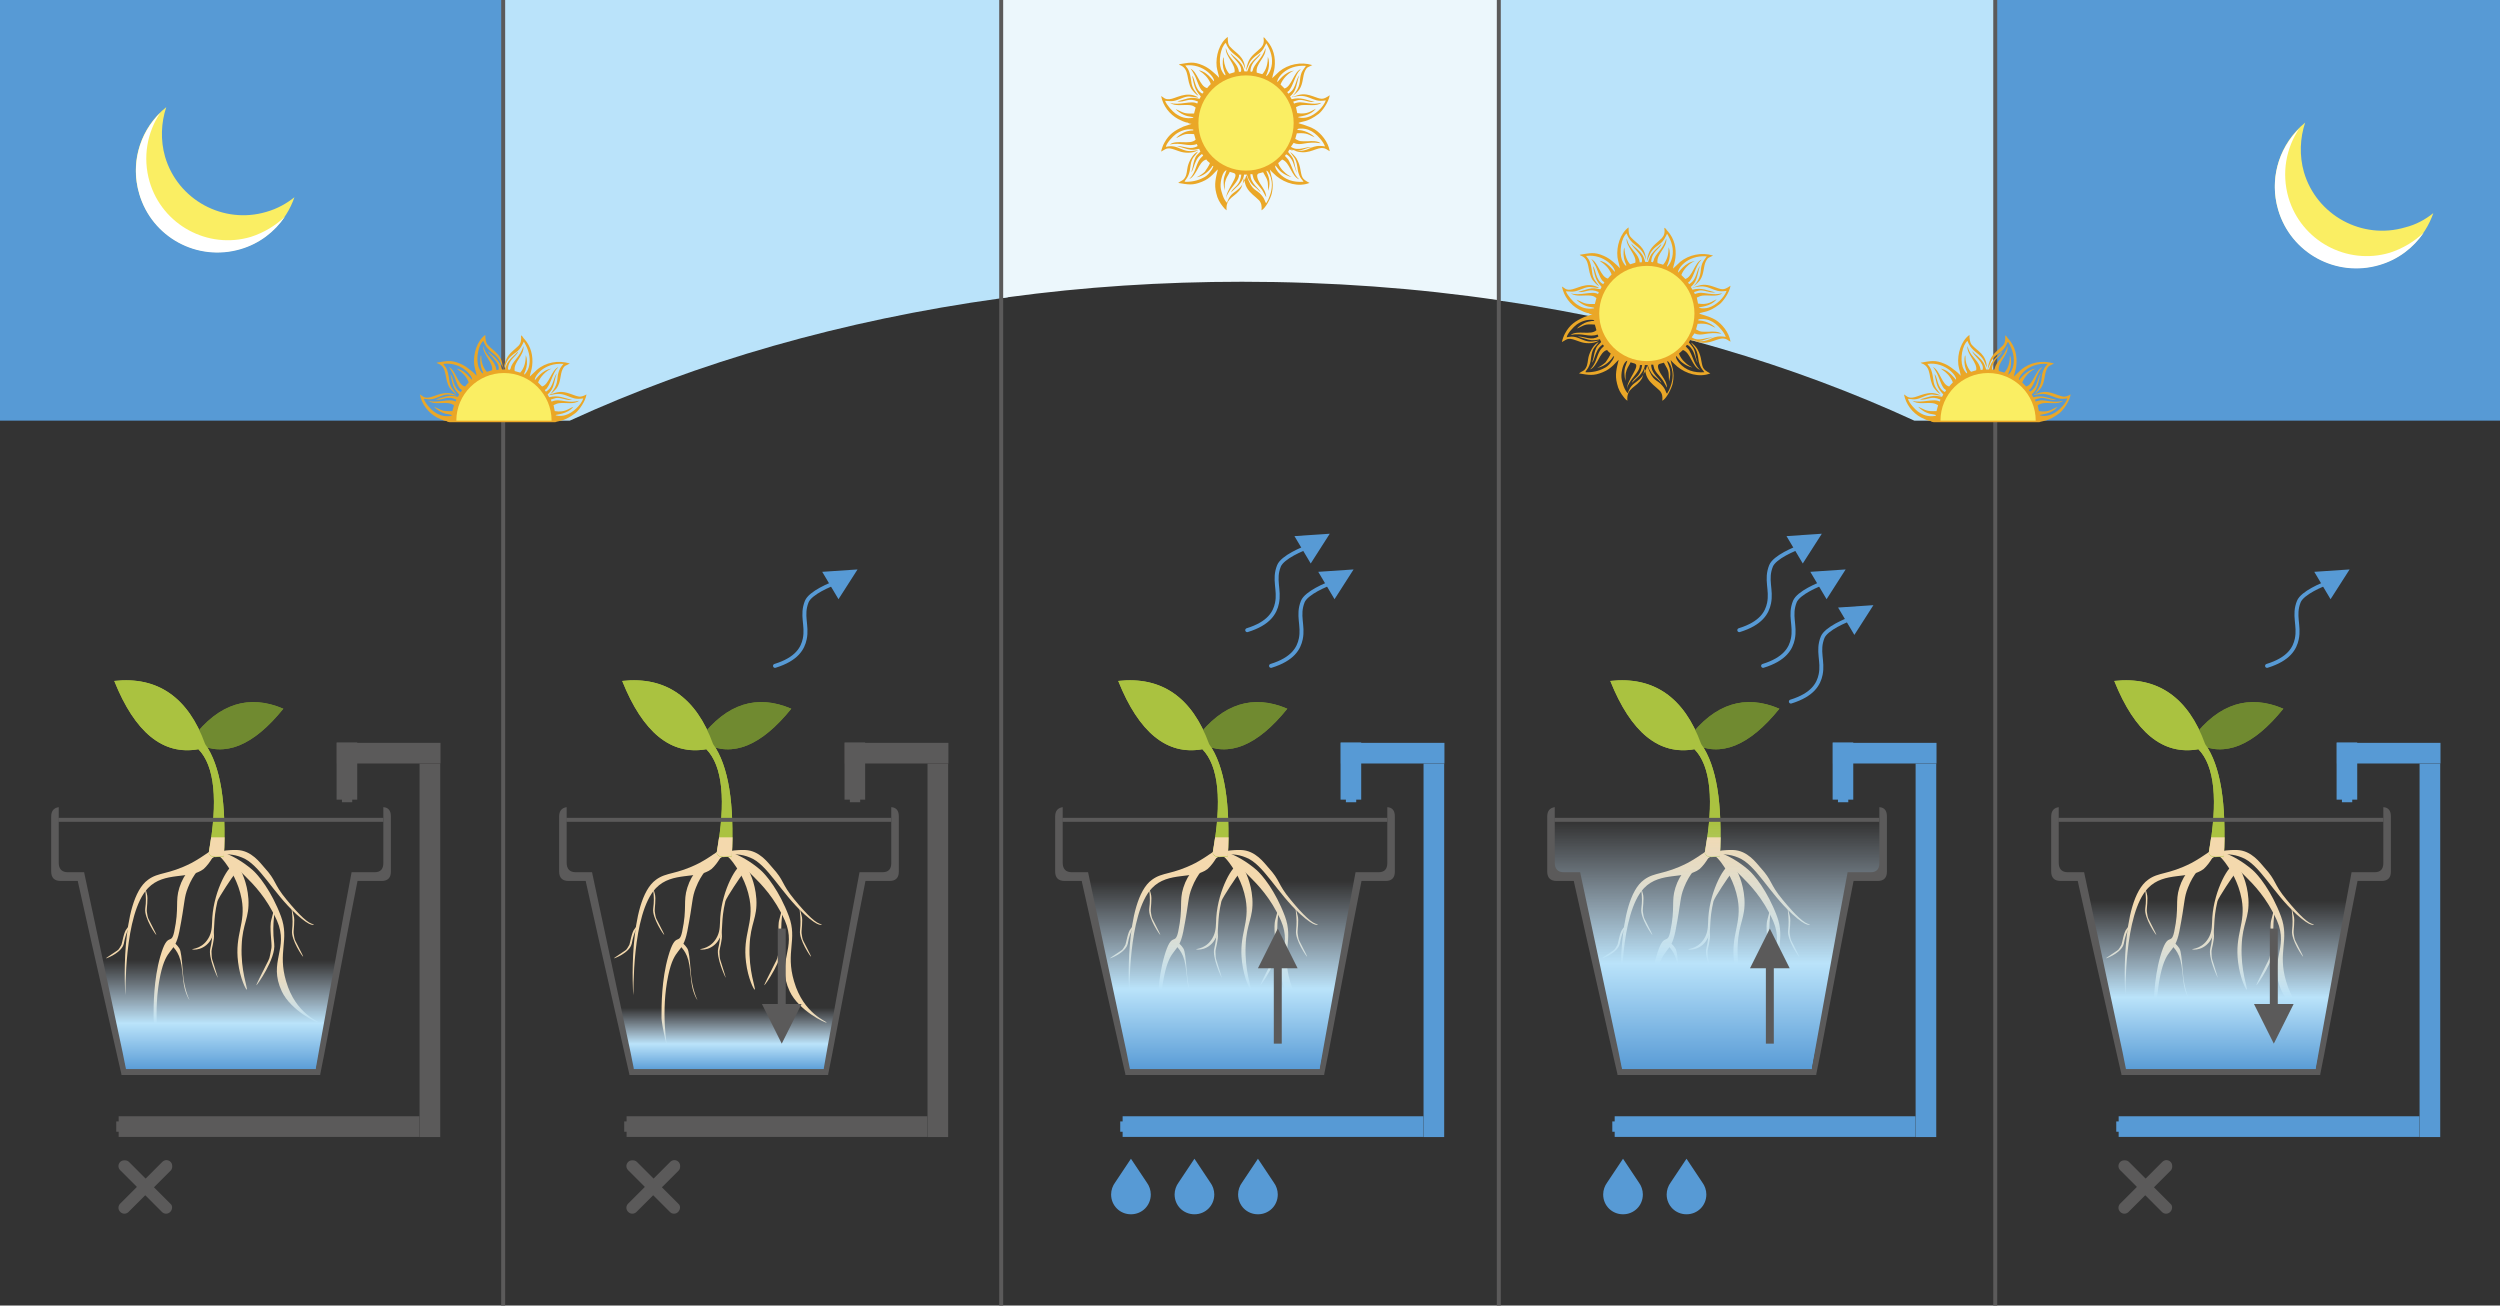
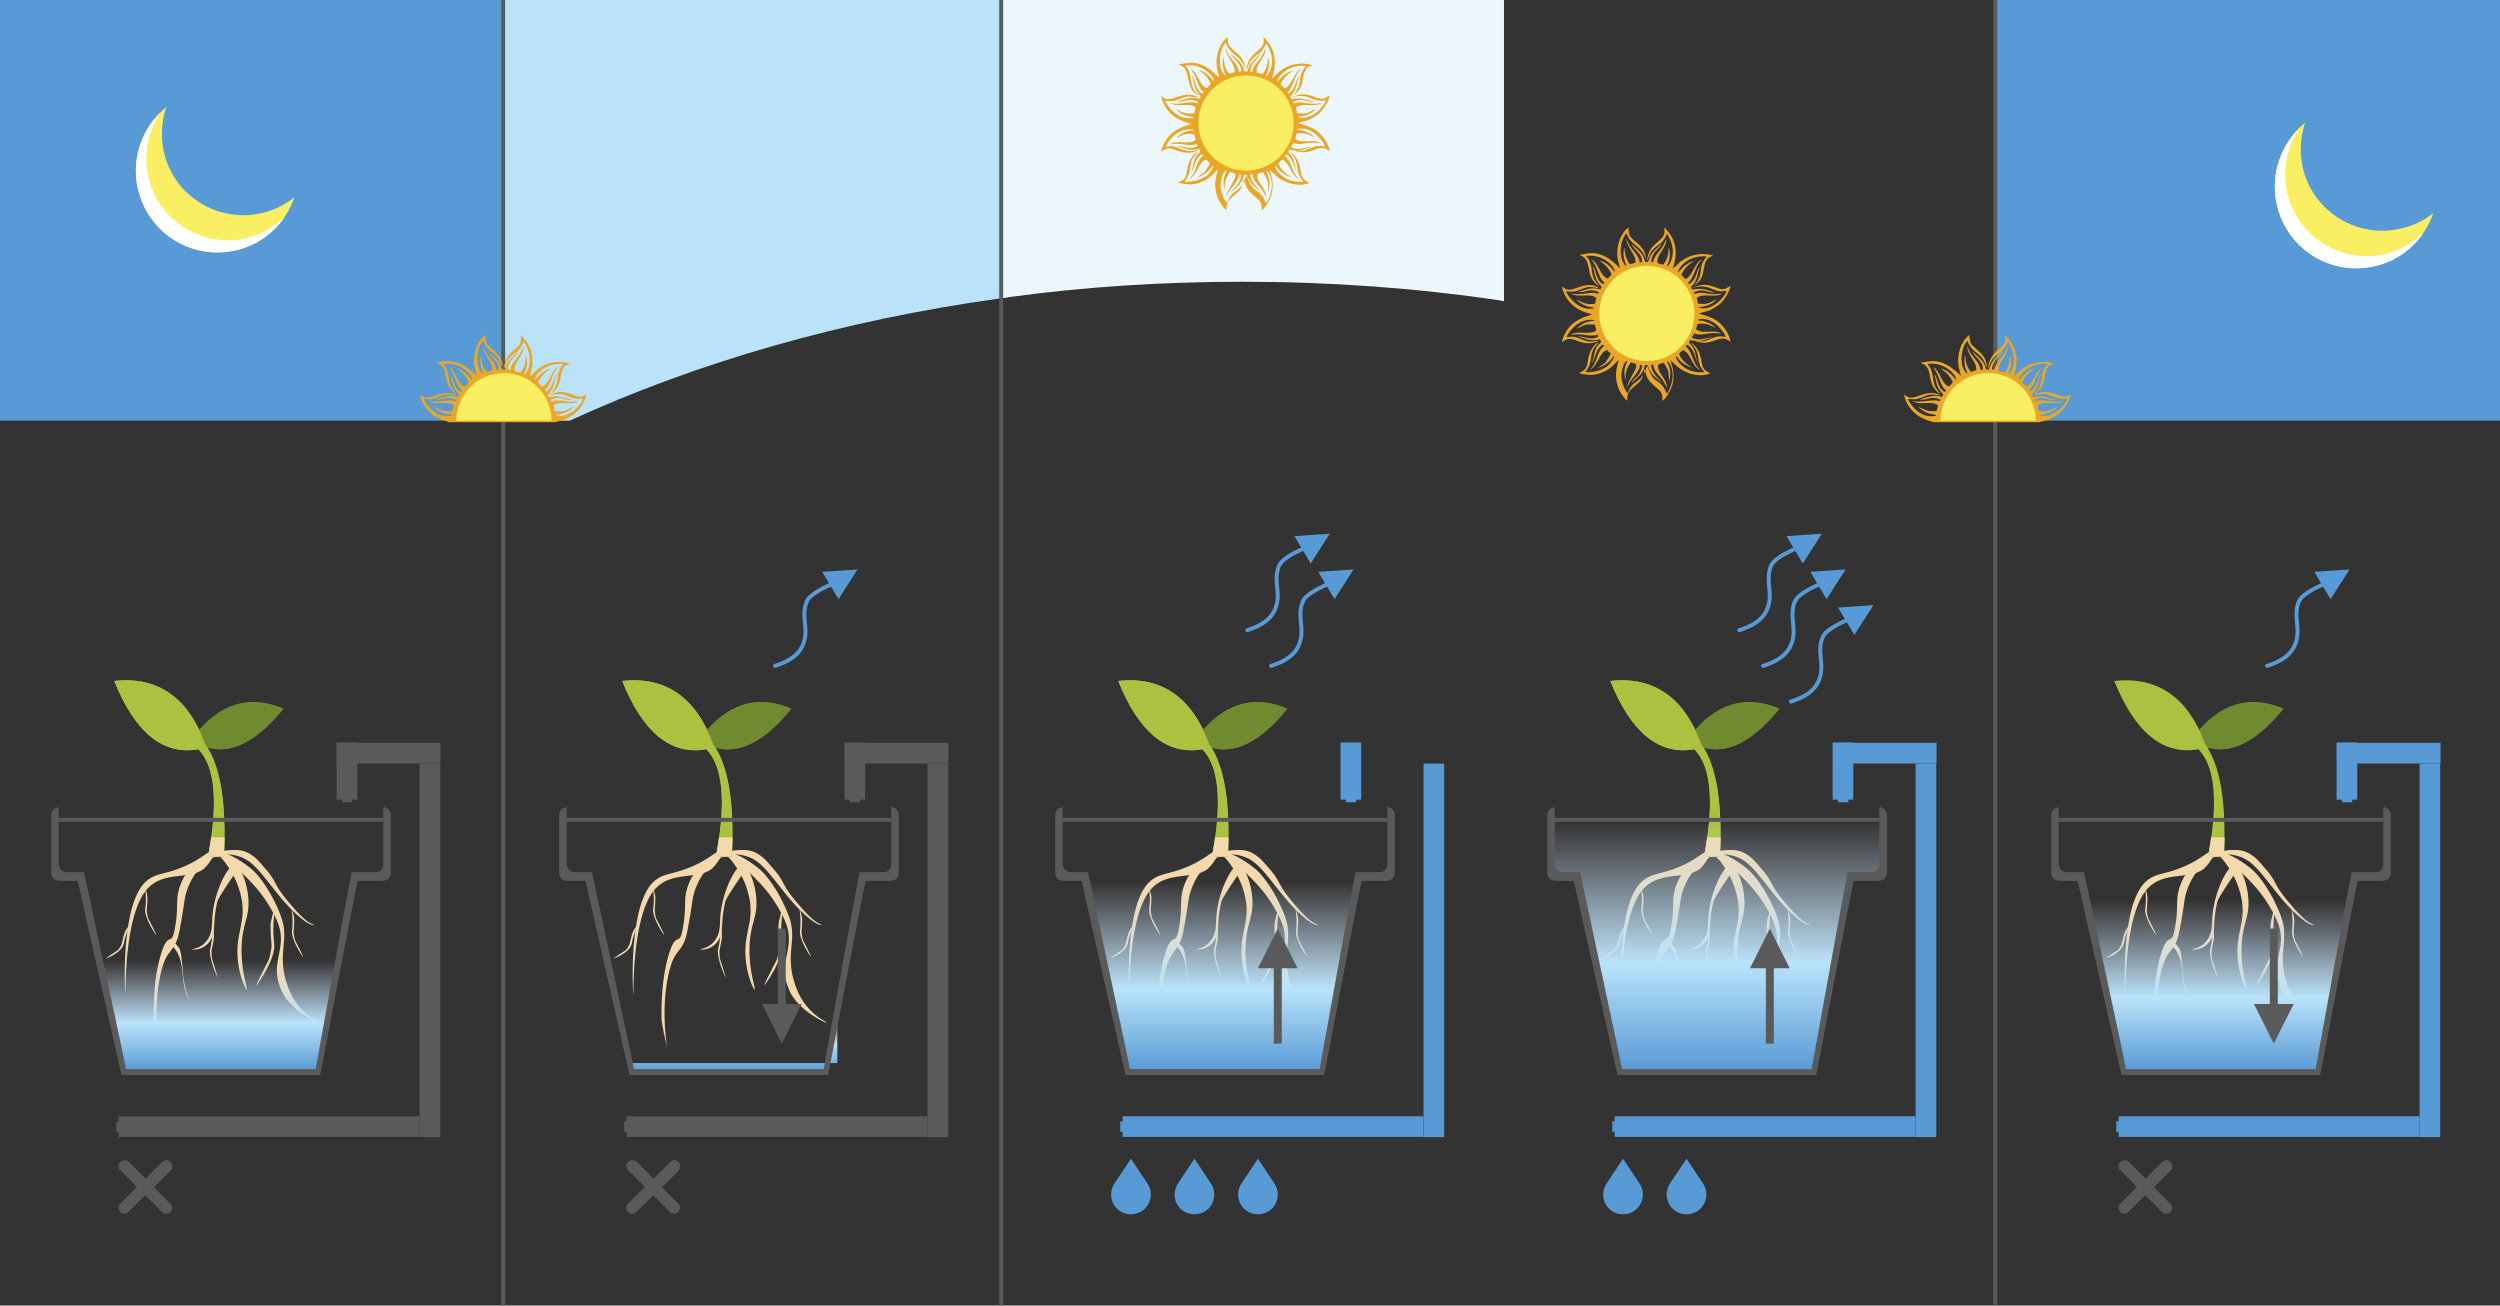
<svg xmlns="http://www.w3.org/2000/svg" xmlns:xlink="http://www.w3.org/1999/xlink" version="1.1" id="Слой_1" x="0px" y="0px" width="630px" height="329px" viewBox="0 0 630 329" style="enable-background:new 0 0 630 329;" xml:space="preserve">
  <rect x="0" y="0" width="630" height="329" fill="#333333" stroke="none" />
  <style type="text/css">
	.st0{clip-path:url(#SVGID_2_);}
	.st1{fill-rule:evenodd;clip-rule:evenodd;fill:#579AD5;}
	.st2{fill-rule:evenodd;clip-rule:evenodd;fill:#BAE3FA;}
	.st3{fill-rule:evenodd;clip-rule:evenodd;fill:#ECF7FC;}
	.st4{fill-rule:evenodd;clip-rule:evenodd;fill:#708A30;}
	.st5{fill-rule:evenodd;clip-rule:evenodd;fill:#AAC240;}
	.st6{fill-rule:evenodd;clip-rule:evenodd;fill:#F4D9AD;}
	.st7{fill-rule:evenodd;clip-rule:evenodd;fill:url(#SVGID_3_);}
	.st8{fill-rule:evenodd;clip-rule:evenodd;fill:#5B5A5A;}
	.st9{fill-rule:evenodd;clip-rule:evenodd;fill:none;stroke:#5B5A5A;stroke-miterlimit:10;}
	.st10{fill-rule:evenodd;clip-rule:evenodd;fill:url(#SVGID_4_);}
	.st11{fill-rule:evenodd;clip-rule:evenodd;fill:none;stroke:#579AD5;stroke-linecap:round;stroke-miterlimit:10;}
	.st12{fill-rule:evenodd;clip-rule:evenodd;fill:url(#SVGID_5_);}
	.st13{fill-rule:evenodd;clip-rule:evenodd;fill:url(#SVGID_6_);}
	.st14{fill-rule:evenodd;clip-rule:evenodd;fill:url(#SVGID_7_);}
	.st15{fill-rule:evenodd;clip-rule:evenodd;fill:#EAA727;}
	.st16{fill-rule:evenodd;clip-rule:evenodd;fill:#FAEE63;}
	.st17{fill:none;}
	.st18{fill-rule:evenodd;clip-rule:evenodd;fill:#FFFFFF;}
</style>
  <g>
    <defs>
      <rect id="SVGID_1_" width="630" height="329" />
    </defs>
    <clipPath id="SVGID_2_">
      <use xlink:href="#SVGID_1_" style="overflow:visible;" />
    </clipPath>
    <g class="st0">
      <rect class="st1" width="127" height="106" />
      <path class="st2" d="M254,0v74.9c-0.7,0.1-1.3,0.2-2,0.3c-39.7,5.5-76.4,16.1-108.4,30.8H127V0H254z" />
      <path class="st3" d="M379,0v75.9c-0.3-0.1-0.7-0.1-1-0.2c-20.9-3.1-42.7-4.7-65-4.7c-20.2,0-39.9,1.3-59,3.9    c-0.7,0.1-1.3,0.2-2,0.3V0H379z" />
-       <path class="st2" d="M505,0v106h-22.6C451.8,91.9,416.8,81.5,379,75.9c-0.3-0.1-0.7-0.1-1-0.2V0H505z" />
      <rect x="503" class="st1" width="127" height="106" />
      <g>
        <path class="st4" d="M47.8,186.5c0.2-0.2,0.5-0.4,0.8-0.6c6.5-8.6,14.2-11,22.8-7.3c-7.6,9.4-14.8,12.3-21.7,8.8     c-0.3,0.2-0.6,0.3-0.8,0.5C48.5,187.4,48.2,186.9,47.8,186.5" />
        <path class="st5" d="M56.4,216c0.7-13.5-0.8-23-4.7-28.5c-4.3-11.8-12-17.1-22.9-15.9c5.2,13,12.3,18.8,21.2,17.2     c4.1,4.2,5,12.9,2.6,26.2C53.3,216.7,55.2,215.6,56.4,216" />
        <path class="st6" d="M54.3,214c-0.2-0.6-2.7,1.7-6.1,3.5c-5.9,3-8.2,2.2-10.9,4.2c-7.2,5.2-5.8,29.1-5.7,29.1     c0.1,0-0.5-20.5,5.7-27c4.1-4.3,10.5-2.1,14-4.8C53,217.5,54.6,214.5,54.3,214z" />
        <path class="st6" d="M54.8,215.4c-0.1-0.5-7.3,0.9-9.6,8.3c-1.1,3.5,0,5-1.3,11.1c-0.8,3.7-1.6-0.4-3.5,6.2     c-1.7,5.9-1.7,12.4-1.7,15.2c-0.1,2,1.9,9.6,1.7,9c-0.4-1.4-1.9-10.4,0-19.4c1.6-7.5,3.6-5.1,4.8-11.1c1.5-7.7,1.1-8.4,2.2-11.1     C50,217,54.9,215.8,54.8,215.4z" />
        <path class="st6" d="M53.3,214.5c-0.1,0.6,3.7,1.5,8.5,6.3c2.1,2.1,5.4,5.4,8,11.2c3.1,7.1-2.3,10.3,1.2,17.8     c2.3,4.9,9.1,8.1,9.3,7.9c0.2-0.3-5.8-2.1-8.2-10.4c-2.2-7.4,0.9-10.5-1.3-16.4c-2.4-6.4-5.7-10.4-7.2-11.7     C58.5,214.8,53.4,213.8,53.3,214.5z" />
        <path class="st6" d="M53.1,215.7c-0.1-0.6,2.8-1.6,6.6-1.5c3.7,0.1,5.9,3.3,6.9,4.4c3.2,3.5,2.2,4,5.6,8.1     c3.2,3.9,5.6,6.2,6.9,6.2c0,0-0.4,1.1-4.4-2.5c-6-5.5-9.3-12.6-13.7-14.3C56.5,214.2,53.2,216.4,53.1,215.7z" />
        <path class="st6" d="M42.7,237.5c-0.1,0.5,1.4,1,2.4,3.4c0.6,1.5,0.7,2.6,1.1,6.3c0.3,2.9,1.4,4.7,1.6,4.9     c0.1,0.2-1.4-2.6-1.7-6.9c-0.3-3.8-0.5-5.6-0.9-6.2C44.1,237.3,42.8,236.9,42.7,237.5z" />
        <path class="st6" d="M69.1,228.9c-0.2-0.1,0.1,0.1-0.7,2.8c-0.6,1.9,0.2,6.2,0,7.2c-0.6,3.1-0.3,2.2-1.4,4.4     c-1.1,2.2-2.5,4.9-2.4,5c0.1,0.1,5-6.8,4.5-10.5C68.4,232.2,69.6,229.1,69.1,228.9z" />
        <path class="st6" d="M36.6,223.5c0.1,0-0.1,0.1,0.4,1.7c0.4,1.2-0.1,3.9,0,4.5c0.3,1.9,0.2,1.4,0.9,2.8c0.7,1.4,1.6,3.1,1.5,3.1     c-0.1,0.1-3.1-4.3-2.8-6.6C37.1,225.6,36.3,223.6,36.6,223.5z" />
        <path class="st6" d="M32.8,232.9c-0.1-0.1,0,0.1-0.9,1.2c-0.7,0.8-1.1,3.5-1.3,4c-0.9,1.5-0.6,1.1-1.6,1.8     c-1,0.7-2.3,1.5-2.3,1.6c0,0.1,4-1.4,4.5-3.7C31.8,234.4,33,233.2,32.8,232.9z" />
        <path class="st6" d="M53.7,233.6c0.1,0-0.1,0.1,0.2,1.8c0.2,1.3-0.6,3.7-0.6,4.4c0.1,2,0,1.4,0.5,3c0.5,1.6,1.1,3.5,1.1,3.6     c-0.1,0-2.5-5.2-1.9-7.4C53.8,235.7,53.4,233.6,53.7,233.6z" />
        <path class="st6" d="M73.6,229c0.1,0-0.1,0.1,0.4,1.7c0.4,1.2-0.1,3.9,0,4.5c0.3,1.9,0.2,1.4,0.9,2.8c0.7,1.4,1.6,3.1,1.5,3.1     c-0.1,0.1-3.1-4.3-2.8-6.6C74,231.1,73.3,229.1,73.6,229z" />
        <path class="st6" d="M48.4,239.2c0,0.2,3.5,0.5,5.1-3.1c0.8-1.8,0.1-4,1.3-9c0.3-1,4-6.5,4.4-6.9c1.1-1.2,0.4-1.6-0.3-2     c-1-0.6-4.9,5.8-5.4,13c-0.1,1.7,0,3.2-0.7,4.7C51.3,239.1,48.4,239.1,48.4,239.2z" />
        <path class="st6" d="M54.3,214.7c0.1-0.5,3.7,0.1,6.1,4.2c0.3,0.5,1.9,3.3,2.2,7.6c0.3,4.9-1.5,6.1-1.7,11.8     c-0.3,6.3,1.6,10.9,1.3,11.1c-0.2,0.1-1.7-2.8-2.2-6.9c-0.9-7.1,2-9.7,0.9-15.9c-0.8-4.4-3-7.6-3.5-8.3     C55.7,215.7,54.3,215,54.3,214.7z" />
        <g>
          <g>
            <path class="st4" d="M47.8,186.5c0.2-0.2,0.5-0.4,0.8-0.6c6.5-8.6,14.2-11,22.8-7.3c-7.6,9.4-14.8,12.3-21.7,8.8       c-0.3,0.2-0.6,0.3-0.8,0.5C48.5,187.4,48.2,186.9,47.8,186.5" />
            <path class="st5" d="M56.4,216c0.7-13.5-0.8-23-4.7-28.5c-4.3-11.8-12-17.1-22.9-15.9c5.2,13,12.3,18.8,21.2,17.2       c4.1,4.2,5,12.9,2.6,26.2C53.3,216.7,55.2,215.6,56.4,216" />
          </g>
          <path class="st6" d="M56.6,211c0,1.6-0.1,3.2-0.2,4.9c-1.2-0.4-3.1,0.7-3.8-1c0.2-1.3,0.4-2.6,0.6-3.9H56.6z" />
        </g>
      </g>
      <linearGradient id="SVGID_3_" gradientUnits="userSpaceOnUse" x1="55.139" y1="242" x2="55.139" y2="269.98">
        <stop offset="0" style="stop-color:#CCE0F4;stop-opacity:0" />
        <stop offset="0.349" style="stop-color:#C3E2F7;stop-opacity:0.614" />
        <stop offset="0.567" style="stop-color:#BAE3FA" />
        <stop offset="1" style="stop-color:#579AD5" />
      </linearGradient>
      <path class="st7" d="M85.2,242c-1.6,7.7-3.1,15.5-4.7,23.3c-0.3,1.5-0.6,3-0.9,4.5c0,0.1,0,0.1,0,0.2H31.7c0,0,0-0.1,0-0.1    l-0.8-3.6c0,0,0,0,0,0h0L25,242H85.2z" />
      <path class="st8" d="M98.5,205.7c0,4.7,0,9.3,0,14c0,1.5-0.8,2.3-2.3,2.3c-3.4,0-6.1,0-6.1,0h0c-2.9,14.6-5.6,29.1-8.4,43.7    c-0.3,1.7-0.7,3.3-1,5c0,0.1,0,0.1,0,0.2H30.6c0,0,0-0.1,0-0.2l-0.9-3.9c0,0,0,0,0,0h0l-6.8-30l-3.2-14.3l-0.1-0.5    c-1.4,0-2.9,0-4.3,0c-1.6,0-2.4-0.8-2.4-2.4c0-1.9,0-3.9,0-5.8v-1.9c0-2,0-4,0-6.1c0-1.4,0.6-2.2,1.9-2.4c0,2,0,4.1,0,6.1v2    c0,2,0,3.9,0,5.9c0,1.6,0.8,2.4,2.3,2.4c1.4,0,2.8,0,4.1,0l0.1,0.5l3.1,14.5l6.5,30.4h0c0,0,0,0,0,0l0.8,4c0,0.1,0,0.1,0,0.2h47.9    c0-0.1,0-0.1,0-0.2c0.3-1.7,0.6-3.4,0.9-5.1c2.7-14.8,5.3-29.5,8.1-44.3h0c0,0,2.6,0,5.8,0c1.5,0,2.2-0.8,2.2-2.3    c0-4.7,0-9.4,0-14.1C97.9,203.5,98.5,204.3,98.5,205.7z" />
      <line class="st9" x1="14.7" y1="206.6" x2="96.6" y2="206.6" />
      <g>
        <rect x="29.9" y="281.3" class="st8" width="75.8" height="5.2" />
        <rect x="84.9" y="187.2" class="st8" width="26.1" height="5.2" />
        <rect x="80.3" y="191.7" transform="matrix(6.123234e-17 -1 1 6.123234e-17 -106.878 281.809)" class="st8" width="14.4" height="5.2" />
        <rect x="61.3" y="236.8" transform="matrix(6.123234e-17 -1 1 6.123234e-17 -131.065 347.836)" class="st8" width="94.1" height="5.2" />
        <rect x="29.3" y="282.6" class="st8" width="4.6" height="2.6" />
        <rect x="85.2" y="198.6" transform="matrix(6.123234e-17 -1 1 6.123234e-17 -112.434 287.366)" class="st8" width="4.6" height="2.6" />
      </g>
      <path class="st9" d="M126.8,0c0,109.7,0,219.3,0,329" />
      <path class="st9" d="M252.3,0c0,109.7,0,219.3,0,329" />
-       <path class="st9" d="M377.7,0c0,109.7,0,219.3,0,329" />
      <path class="st9" d="M502.8,0c0,109.7,0,219.3,0,329" />
      <path class="st8" d="M42.9,305.4c-0.6,0.6-1.5,0.6-2.1,0l-4.2-4.2l-4.2,4.2c-0.6,0.6-1.5,0.6-2.1,0c-0.6-0.6-0.6-1.5,0-2.1    l4.2-4.2l-4.2-4.2c-0.6-0.6-0.6-1.5,0-2.1c0.3-0.3,0.7-0.4,1.1-0.4c0.4,0,0.8,0.1,1.1,0.4l4.2,4.2l4.2-4.2c0.6-0.6,1.5-0.6,2.1,0    c0.3,0.3,0.4,0.7,0.4,1.1c0,0.4-0.1,0.8-0.4,1.1l-4.2,4.2l4.2,4.2C43.5,303.8,43.5,304.8,42.9,305.4z" />
      <g>
        <path class="st4" d="M175.8,186.5c0.2-0.2,0.5-0.4,0.8-0.6c6.5-8.6,14.2-11,22.8-7.3c-7.6,9.4-14.8,12.3-21.7,8.8     c-0.3,0.2-0.6,0.3-0.8,0.5C176.5,187.4,176.2,186.9,175.8,186.5" />
        <path class="st5" d="M184.4,216c0.7-13.5-0.8-23-4.7-28.5c-4.3-11.8-12-17.1-22.9-15.9c5.2,13,12.3,18.8,21.2,17.2     c4.1,4.2,5,12.9,2.6,26.2C181.3,216.7,183.2,215.6,184.4,216" />
        <path class="st6" d="M182.3,214c-0.2-0.6-2.7,1.7-6.1,3.5c-5.9,3-8.2,2.2-10.9,4.2c-7.2,5.2-5.8,29.1-5.7,29.1     c0.1,0-0.5-20.5,5.7-27c4.1-4.3,10.5-2.1,14-4.8C181,217.5,182.6,214.5,182.3,214z" />
        <path class="st6" d="M182.8,215.4c-0.1-0.5-7.3,0.9-9.6,8.3c-1.1,3.5,0,5-1.3,11.1c-0.8,3.7-1.6-0.4-3.5,6.2     c-1.7,5.9-1.7,12.4-1.7,15.2c-0.1,2,1.9,9.6,1.7,9c-0.4-1.4-1.9-10.4,0-19.4c1.6-7.5,3.6-5.1,4.8-11.1c1.5-7.7,1.1-8.4,2.2-11.1     C178,217,182.9,215.8,182.8,215.4z" />
        <path class="st6" d="M181.3,214.5c-0.1,0.6,3.7,1.5,8.5,6.3c2.1,2.1,5.4,5.4,8,11.2c3.1,7.1-2.3,10.3,1.2,17.8     c2.3,4.9,9.1,8.1,9.3,7.9c0.2-0.3-5.8-2.1-8.2-10.4c-2.2-7.4,0.9-10.5-1.3-16.4c-2.4-6.4-5.7-10.4-7.2-11.7     C186.5,214.8,181.4,213.8,181.3,214.5z" />
        <path class="st6" d="M181.1,215.7c-0.1-0.6,2.8-1.6,6.6-1.5c3.7,0.1,5.9,3.3,6.9,4.4c3.2,3.5,2.2,4,5.6,8.1     c3.2,3.9,5.6,6.2,6.9,6.2c0,0-0.4,1.1-4.4-2.5c-6-5.5-9.3-12.6-13.7-14.3C184.5,214.2,181.2,216.4,181.1,215.7z" />
-         <path class="st6" d="M170.7,237.5c-0.1,0.5,1.4,1,2.4,3.4c0.6,1.5,0.7,2.6,1.1,6.3c0.3,2.9,1.4,4.7,1.6,4.9     c0.1,0.2-1.4-2.6-1.7-6.9c-0.3-3.8-0.5-5.6-0.9-6.2C172.1,237.3,170.8,236.9,170.7,237.5z" />
        <path class="st6" d="M197.1,228.9c-0.2-0.1,0.1,0.1-0.7,2.8c-0.6,1.9,0.2,6.2,0,7.2c-0.6,3.1-0.3,2.2-1.4,4.4     c-1.1,2.2-2.5,4.9-2.4,5c0.1,0.1,5-6.8,4.5-10.5C196.4,232.2,197.6,229.1,197.1,228.9z" />
        <path class="st6" d="M164.6,223.5c0.1,0-0.1,0.1,0.4,1.7c0.4,1.2-0.1,3.9,0,4.5c0.3,1.9,0.2,1.4,0.9,2.8c0.7,1.4,1.6,3.1,1.5,3.1     c-0.1,0.1-3.1-4.3-2.8-6.6C165.1,225.6,164.3,223.6,164.6,223.5z" />
        <path class="st6" d="M160.8,232.9c-0.1-0.1,0,0.1-0.9,1.2c-0.7,0.8-1.1,3.5-1.3,4c-0.9,1.5-0.6,1.1-1.6,1.8     c-1,0.7-2.3,1.5-2.3,1.6c0,0.1,4-1.4,4.5-3.7C159.8,234.4,161,233.2,160.8,232.9z" />
        <path class="st6" d="M181.7,233.6c0.1,0-0.1,0.1,0.2,1.8c0.2,1.3-0.6,3.7-0.6,4.4c0.1,2,0,1.4,0.5,3c0.5,1.6,1.1,3.5,1.1,3.6     c-0.1,0-2.5-5.2-1.9-7.4C181.8,235.7,181.4,233.6,181.7,233.6z" />
        <path class="st6" d="M201.6,229c0.1,0-0.1,0.1,0.4,1.7c0.4,1.2-0.1,3.9,0,4.5c0.3,1.9,0.2,1.4,0.9,2.8c0.7,1.4,1.6,3.1,1.5,3.1     c-0.1,0.1-3.1-4.3-2.8-6.6C202,231.1,201.3,229.1,201.6,229z" />
        <path class="st6" d="M176.4,239.2c0,0.2,3.5,0.5,5.1-3.1c0.8-1.8,0.1-4,1.3-9c0.3-1,4-6.5,4.4-6.9c1.1-1.2,0.4-1.6-0.3-2     c-1-0.6-4.9,5.8-5.4,13c-0.1,1.7,0,3.2-0.7,4.7C179.3,239.1,176.4,239.1,176.4,239.2z" />
        <path class="st6" d="M182.3,214.7c0.1-0.5,3.7,0.1,6.1,4.2c0.3,0.5,1.9,3.3,2.2,7.6c0.3,4.9-1.5,6.1-1.7,11.8     c-0.3,6.3,1.6,10.9,1.3,11.1c-0.2,0.1-1.7-2.8-2.2-6.9c-0.9-7.1,2-9.7,0.9-15.9c-0.8-4.4-3-7.6-3.5-8.3     C183.7,215.7,182.3,215,182.3,214.7z" />
        <g>
          <g>
            <path class="st4" d="M175.8,186.5c0.2-0.2,0.5-0.4,0.8-0.6c6.5-8.6,14.2-11,22.8-7.3c-7.6,9.4-14.8,12.3-21.7,8.8       c-0.3,0.2-0.6,0.3-0.8,0.5C176.5,187.4,176.2,186.9,175.8,186.5" />
            <path class="st5" d="M184.4,216c0.7-13.5-0.8-23-4.7-28.5c-4.3-11.8-12-17.1-22.9-15.9c5.2,13,12.3,18.8,21.2,17.2       c4.1,4.2,5,12.9,2.6,26.2C181.3,216.7,183.2,215.6,184.4,216" />
          </g>
          <path class="st6" d="M184.6,211c0,1.6-0.1,3.2-0.2,4.9c-1.2-0.4-3.1,0.7-3.8-1c0.2-1.3,0.4-2.6,0.6-3.9H184.6z" />
        </g>
      </g>
      <linearGradient id="SVGID_4_" gradientUnits="userSpaceOnUse" x1="183" y1="254" x2="183" y2="269.98">
        <stop offset="0" style="stop-color:#CCE0F4;stop-opacity:0" />
        <stop offset="0.349" style="stop-color:#C3E2F7;stop-opacity:0.614" />
        <stop offset="0.567" style="stop-color:#BAE3FA" />
        <stop offset="1" style="stop-color:#579AD5" />
      </linearGradient>
-       <path class="st10" d="M211,254c-1.6,4.4-0.9,8.9-2.5,13.3c-0.3,0.9-0.6,1.7-0.9,2.6c0,0,0,0.1,0,0.1h-47.9c0,0,0-0.1,0-0.1l-0.8-2    c0,0,0,0,0,0h0L155,254H211z" />
+       <path class="st10" d="M211,254c-1.6,4.4-0.9,8.9-2.5,13.3c-0.3,0.9-0.6,1.7-0.9,2.6c0,0,0,0.1,0,0.1h-47.9c0,0,0-0.1,0-0.1l-0.8-2    c0,0,0,0,0,0h0H211z" />
      <path class="st8" d="M226.5,205.7c0,4.7,0,9.3,0,14c0,1.5-0.8,2.3-2.3,2.3c-3.4,0-6.1,0-6.1,0h0c-2.9,14.6-5.6,29.1-8.4,43.7    c-0.3,1.7-0.7,3.3-1,5c0,0.1,0,0.1,0,0.2h-50.1c0,0,0-0.1,0-0.2l-0.9-3.9c0,0,0,0,0,0h0l-6.8-30l-3.2-14.3l-0.1-0.5    c-1.4,0-2.9,0-4.3,0c-1.6,0-2.4-0.8-2.4-2.4c0-1.9,0-3.9,0-5.8v-1.9c0-2,0-4,0-6.1c0-1.4,0.6-2.2,1.9-2.4c0,2,0,4.1,0,6.1v2    c0,2,0,3.9,0,5.9c0,1.6,0.8,2.4,2.3,2.4c1.4,0,2.8,0,4.1,0l0.1,0.5l3.1,14.5l6.5,30.4h0c0,0,0,0,0,0l0.8,4c0,0.1,0,0.1,0,0.2h47.9    c0-0.1,0-0.1,0-0.2c0.3-1.7,0.6-3.4,0.9-5.1c2.7-14.8,5.3-29.5,8.1-44.3h0c0,0,2.6,0,5.8,0c1.5,0,2.2-0.8,2.2-2.3    c0-4.7,0-9.4,0-14.1C225.9,203.5,226.5,204.3,226.5,205.7z" />
      <line class="st9" x1="142.7" y1="206.6" x2="224.6" y2="206.6" />
      <g>
        <rect x="157.9" y="281.3" class="st8" width="75.8" height="5.2" />
        <rect x="212.9" y="187.2" class="st8" width="26.1" height="5.2" />
        <rect x="208.3" y="191.7" transform="matrix(6.123234e-17 -1 1 6.123234e-17 21.122 409.809)" class="st8" width="14.4" height="5.2" />
        <rect x="189.3" y="236.8" transform="matrix(6.123234e-17 -1 1 6.123234e-17 -3.066 475.836)" class="st8" width="94.1" height="5.2" />
        <rect x="157.3" y="282.6" class="st8" width="4.6" height="2.6" />
        <rect x="213.2" y="198.6" transform="matrix(6.123234e-17 -1 1 6.123234e-17 15.566 415.366)" class="st8" width="4.6" height="2.6" />
      </g>
      <path class="st8" d="M170.9,305.4c-0.6,0.6-1.5,0.6-2.1,0l-4.2-4.2l-4.2,4.2c-0.6,0.6-1.5,0.6-2.1,0c-0.6-0.6-0.6-1.5,0-2.1    l4.2-4.2l-4.2-4.2c-0.6-0.6-0.6-1.5,0-2.1c0.3-0.3,0.7-0.4,1.1-0.4c0.4,0,0.8,0.1,1.1,0.4l4.2,4.2l4.2-4.2c0.6-0.6,1.5-0.6,2.1,0    c0.3,0.3,0.4,0.7,0.4,1.1c0,0.4-0.1,0.8-0.4,1.1l-4.2,4.2l4.2,4.2C171.5,303.8,171.5,304.8,170.9,305.4z" />
      <path class="st1" d="M290,301c0,2.8-2.2,5-5,5s-5-2.2-5-5c0-1.1,0.4-2.2,1-3l4-6l4,6C289.6,298.8,290,299.9,290,301z" />
      <path class="st1" d="M306,301c0,2.8-2.2,5-5,5s-5-2.2-5-5c0-1.1,0.4-2.2,1-3l4-6l4,6C305.6,298.8,306,299.9,306,301z" />
      <path class="st1" d="M322,301c0,2.8-2.2,5-5,5s-5-2.2-5-5c0-1.1,0.4-2.2,1-3l4-6l4,6C321.6,298.8,322,299.9,322,301z" />
      <g>
        <rect x="196" y="234" class="st8" width="2" height="26" />
        <polygon class="st8" points="197,263 192,253 202,253    " />
      </g>
      <g>
        <path class="st11" d="M195.3,167.8c5.5-1.7,7-4.4,7.5-6.8c0.7-3.4-0.9-5.9,0.5-9.4c0.9-2.2,5.9-4.3,7.7-4.9" />
        <polygon class="st1" points="216.1,143.5 211.3,151 207.2,144.1    " />
      </g>
      <g>
        <path class="st4" d="M551.8,186.5c0.2-0.2,0.5-0.4,0.8-0.6c6.5-8.6,14.2-11,22.8-7.3c-7.6,9.4-14.8,12.3-21.7,8.8     c-0.3,0.2-0.6,0.3-0.8,0.5C552.5,187.4,552.2,186.9,551.8,186.5" />
-         <path class="st5" d="M560.4,216c0.7-13.5-0.8-23-4.7-28.5c-4.3-11.8-12-17.1-22.9-15.9c5.2,13,12.3,18.8,21.2,17.2     c4.1,4.2,5,12.9,2.6,26.2C557.3,216.7,559.2,215.6,560.4,216" />
        <path class="st6" d="M558.3,214c-0.2-0.6-2.7,1.7-6.1,3.5c-5.9,3-8.2,2.2-10.9,4.2c-7.2,5.2-5.8,29.1-5.7,29.1     c0.1,0-0.5-20.5,5.7-27c4.1-4.3,10.5-2.1,14-4.8C557,217.5,558.6,214.5,558.3,214z" />
        <path class="st6" d="M558.8,215.4c-0.1-0.5-7.3,0.9-9.6,8.3c-1.1,3.5,0,5-1.3,11.1c-0.8,3.7-1.6-0.4-3.5,6.2     c-1.7,5.9-1.7,12.4-1.7,15.2c-0.1,2,1.9,9.6,1.7,9c-0.4-1.4-1.9-10.4,0-19.4c1.6-7.5,3.6-5.1,4.8-11.1c1.5-7.7,1.1-8.4,2.2-11.1     C554,217,558.9,215.8,558.8,215.4z" />
        <path class="st6" d="M557.3,214.5c-0.1,0.6,3.7,1.5,8.5,6.3c2.1,2.1,5.4,5.4,8,11.2c3.1,7.1-2.3,10.3,1.2,17.8     c2.3,4.9,9.1,8.1,9.3,7.9c0.2-0.3-5.8-2.1-8.2-10.4c-2.2-7.4,0.9-10.5-1.3-16.4c-2.4-6.4-5.7-10.4-7.2-11.7     C562.5,214.8,557.4,213.8,557.3,214.5z" />
        <path class="st6" d="M557.1,215.7c-0.1-0.6,2.8-1.6,6.6-1.5c3.7,0.1,5.9,3.3,6.9,4.4c3.2,3.5,2.2,4,5.6,8.1     c3.2,3.9,5.6,6.2,6.9,6.2c0,0-0.4,1.1-4.4-2.5c-6-5.5-9.3-12.6-13.7-14.3C560.5,214.2,557.2,216.4,557.1,215.7z" />
        <path class="st6" d="M546.7,237.5c-0.1,0.5,1.4,1,2.4,3.4c0.6,1.5,0.7,2.6,1.1,6.3c0.3,2.9,1.4,4.7,1.6,4.9     c0.1,0.2-1.4-2.6-1.7-6.9c-0.3-3.8-0.5-5.6-0.9-6.2C548.1,237.3,546.8,236.9,546.7,237.5z" />
        <path class="st6" d="M573.1,228.9c-0.2-0.1,0.1,0.1-0.7,2.8c-0.6,1.9,0.2,6.2,0,7.2c-0.6,3.1-0.3,2.2-1.4,4.4     c-1.1,2.2-2.5,4.9-2.4,5c0.1,0.1,5-6.8,4.5-10.5C572.4,232.2,573.6,229.1,573.1,228.9z" />
        <path class="st6" d="M540.6,223.5c0.1,0-0.1,0.1,0.4,1.7c0.4,1.2-0.1,3.9,0,4.5c0.3,1.9,0.2,1.4,0.9,2.8c0.7,1.4,1.6,3.1,1.5,3.1     c-0.1,0.1-3.1-4.3-2.8-6.6C541.1,225.6,540.3,223.6,540.6,223.5z" />
        <path class="st6" d="M536.8,232.9c-0.1-0.1,0,0.1-0.9,1.2c-0.7,0.8-1.1,3.5-1.3,4c-0.9,1.5-0.6,1.1-1.6,1.8     c-1,0.7-2.3,1.5-2.3,1.6c0,0.1,4-1.4,4.5-3.7C535.8,234.4,537,233.2,536.8,232.9z" />
        <path class="st6" d="M557.7,233.6c0.1,0-0.1,0.1,0.2,1.8c0.2,1.3-0.6,3.7-0.6,4.4c0.1,2,0,1.4,0.5,3c0.5,1.6,1.1,3.5,1.1,3.6     c-0.1,0-2.5-5.2-1.9-7.4C557.8,235.7,557.4,233.6,557.7,233.6z" />
        <path class="st6" d="M577.6,229c0.1,0-0.1,0.1,0.4,1.7c0.4,1.2-0.1,3.9,0,4.5c0.3,1.9,0.2,1.4,0.9,2.8c0.7,1.4,1.6,3.1,1.5,3.1     c-0.1,0.1-3.1-4.3-2.8-6.6C578,231.1,577.3,229.1,577.6,229z" />
        <path class="st6" d="M552.4,239.2c0,0.2,3.5,0.5,5.1-3.1c0.8-1.8,0.1-4,1.3-9c0.3-1,4-6.5,4.4-6.9c1.1-1.2,0.4-1.6-0.3-2     c-1-0.6-4.9,5.8-5.4,13c-0.1,1.7,0,3.2-0.7,4.7C555.3,239.1,552.4,239.1,552.4,239.2z" />
        <path class="st6" d="M558.3,214.7c0.1-0.5,3.7,0.1,6.1,4.2c0.3,0.5,1.9,3.3,2.2,7.6c0.3,4.9-1.5,6.1-1.7,11.8     c-0.3,6.3,1.6,10.9,1.3,11.1c-0.2,0.1-1.7-2.8-2.2-6.9c-0.9-7.1,2-9.7,0.9-15.9c-0.8-4.4-3-7.6-3.5-8.3     C559.7,215.7,558.3,215,558.3,214.7z" />
        <g>
          <g>
            <path class="st4" d="M551.8,186.5c0.2-0.2,0.5-0.4,0.8-0.6c6.5-8.6,14.2-11,22.8-7.3c-7.6,9.4-14.8,12.3-21.7,8.8       c-0.3,0.2-0.6,0.3-0.8,0.5C552.5,187.4,552.2,186.9,551.8,186.5" />
            <path class="st5" d="M560.4,216c0.7-13.5-0.8-23-4.7-28.5c-4.3-11.8-12-17.1-22.9-15.9c5.2,13,12.3,18.8,21.2,17.2       c4.1,4.2,5,12.9,2.6,26.2C557.3,216.7,559.2,215.6,560.4,216" />
          </g>
          <path class="st6" d="M560.6,211c0,1.6-0.1,3.2-0.2,4.9c-1.2-0.4-3.1,0.7-3.8-1c0.2-1.3,0.4-2.6,0.6-3.9H560.6z" />
        </g>
      </g>
      <linearGradient id="SVGID_5_" gradientUnits="userSpaceOnUse" x1="559" y1="227" x2="559" y2="269.98">
        <stop offset="0" style="stop-color:#CCE0F4;stop-opacity:0" />
        <stop offset="0.349" style="stop-color:#C3E2F7;stop-opacity:0.614" />
        <stop offset="0.567" style="stop-color:#BAE3FA" />
        <stop offset="1" style="stop-color:#579AD5" />
      </linearGradient>
      <path class="st12" d="M592,227c-1.6,11.9-8.1,40.4-8.4,42.7c0,0.1,0,0.2,0,0.3h-47.9c0-0.1,0-0.1,0-0.2L534,264l-8-37H592z" />
      <path class="st8" d="M602.5,205.7c0,4.7,0,9.3,0,14c0,1.5-0.8,2.3-2.3,2.3c-3.4,0-6.1,0-6.1,0h0c-2.9,14.6-5.6,29.1-8.4,43.7    c-0.3,1.7-0.7,3.3-1,5c0,0.1,0,0.1,0,0.2h-50.1c0,0,0-0.1,0-0.2l-0.9-3.9c0,0,0,0,0,0h0l-6.8-30l-3.2-14.3l-0.1-0.5    c-1.4,0-2.9,0-4.3,0c-1.6,0-2.4-0.8-2.4-2.4c0-1.9,0-3.9,0-5.8v-1.9c0-2,0-4,0-6.1c0-1.4,0.6-2.2,1.9-2.4c0,2,0,4.1,0,6.1v2    c0,2,0,3.9,0,5.9c0,1.6,0.8,2.4,2.3,2.4c1.4,0,2.8,0,4.1,0l0.1,0.5l3.1,14.5l6.5,30.4h0c0,0,0,0,0,0l0.8,4c0,0.1,0,0.1,0,0.2h47.9    c0-0.1,0-0.1,0-0.2c0.3-1.7,0.6-3.4,0.9-5.1c2.7-14.8,5.3-29.5,8.1-44.3h0c0,0,2.6,0,5.8,0c1.5,0,2.2-0.8,2.2-2.3    c0-4.7,0-9.4,0-14.1C601.9,203.5,602.5,204.3,602.5,205.7z" />
      <line class="st9" x1="518.7" y1="206.6" x2="600.6" y2="206.6" />
      <g>
        <rect x="533.9" y="281.3" class="st1" width="75.8" height="5.2" />
        <rect x="588.9" y="187.2" class="st1" width="26.1" height="5.2" />
        <rect x="584.3" y="191.7" transform="matrix(6.123234e-17 -1 1 6.123234e-17 397.122 785.809)" class="st1" width="14.4" height="5.2" />
        <rect x="565.3" y="236.8" transform="matrix(6.123234e-17 -1 1 6.123234e-17 372.935 851.836)" class="st1" width="94.1" height="5.2" />
        <rect x="533.3" y="282.6" class="st1" width="4.6" height="2.6" />
        <rect x="589.2" y="198.6" transform="matrix(6.123234e-17 -1 1 6.123234e-17 391.566 791.366)" class="st1" width="4.6" height="2.6" />
      </g>
      <path class="st8" d="M546.9,305.4c-0.6,0.6-1.5,0.6-2.1,0l-4.2-4.2l-4.2,4.2c-0.6,0.6-1.5,0.6-2.1,0c-0.6-0.6-0.6-1.5,0-2.1    l4.2-4.2l-4.2-4.2c-0.6-0.6-0.6-1.5,0-2.1c0.3-0.3,0.7-0.4,1.1-0.4c0.4,0,0.8,0.1,1.1,0.4l4.2,4.2l4.2-4.2c0.6-0.6,1.5-0.6,2.1,0    c0.3,0.3,0.4,0.7,0.4,1.1c0,0.4-0.1,0.8-0.4,1.1l-4.2,4.2l4.2,4.2C547.5,303.8,547.5,304.8,546.9,305.4z" />
      <g>
        <rect x="572" y="234" class="st8" width="2" height="26" />
        <polygon class="st8" points="573,263 568,253 578,253    " />
      </g>
      <g>
        <path class="st11" d="M571.3,167.8c5.5-1.7,7-4.4,7.5-6.8c0.7-3.4-0.9-5.9,0.5-9.4c0.9-2.2,5.9-4.3,7.7-4.9" />
        <polygon class="st1" points="592.1,143.5 587.3,151 583.2,144.1    " />
      </g>
      <g>
        <path class="st4" d="M300.8,186.5c0.2-0.2,0.5-0.4,0.8-0.6c6.5-8.6,14.2-11,22.8-7.3c-7.6,9.4-14.8,12.3-21.7,8.8     c-0.3,0.2-0.6,0.3-0.8,0.5C301.5,187.4,301.2,186.9,300.8,186.5" />
        <path class="st5" d="M309.4,216c0.7-13.5-0.8-23-4.7-28.5c-4.3-11.8-12-17.1-22.9-15.9c5.2,13,12.3,18.8,21.2,17.2     c4.1,4.2,5,12.9,2.6,26.2C306.3,216.7,308.2,215.6,309.4,216" />
        <path class="st6" d="M307.3,214c-0.2-0.6-2.7,1.7-6.1,3.5c-5.9,3-8.2,2.2-10.9,4.2c-7.2,5.2-5.8,29.1-5.7,29.1     c0.1,0-0.5-20.5,5.7-27c4.1-4.3,10.5-2.1,14-4.8C306,217.5,307.6,214.5,307.3,214z" />
        <path class="st6" d="M307.8,215.4c-0.1-0.5-7.3,0.9-9.6,8.3c-1.1,3.5,0,5-1.3,11.1c-0.8,3.7-1.6-0.4-3.5,6.2     c-1.7,5.9-1.7,12.4-1.7,15.2c-0.1,2,1.9,9.6,1.7,9c-0.4-1.4-1.9-10.4,0-19.4c1.6-7.5,3.6-5.1,4.8-11.1c1.5-7.7,1.1-8.4,2.2-11.1     C303,217,307.9,215.8,307.8,215.4z" />
        <path class="st6" d="M306.3,214.5c-0.1,0.6,3.7,1.5,8.5,6.3c2.1,2.1,5.4,5.4,8,11.2c3.1,7.1-2.3,10.3,1.2,17.8     c2.3,4.9,9.1,8.1,9.3,7.9c0.2-0.3-5.8-2.1-8.2-10.4c-2.2-7.4,0.9-10.5-1.3-16.4c-2.4-6.4-5.7-10.4-7.2-11.7     C311.5,214.8,306.4,213.8,306.3,214.5z" />
        <path class="st6" d="M306.1,215.7c-0.1-0.6,2.8-1.6,6.6-1.5c3.7,0.1,5.9,3.3,6.9,4.4c3.2,3.5,2.2,4,5.6,8.1     c3.2,3.9,5.6,6.2,6.9,6.2c0,0-0.4,1.1-4.4-2.5c-6-5.5-9.3-12.6-13.7-14.3C309.5,214.2,306.2,216.4,306.1,215.7z" />
        <path class="st6" d="M295.7,237.5c-0.1,0.5,1.4,1,2.4,3.4c0.6,1.5,0.7,2.6,1.1,6.3c0.3,2.9,1.4,4.7,1.6,4.9     c0.1,0.2-1.4-2.6-1.7-6.9c-0.3-3.8-0.5-5.6-0.9-6.2C297.1,237.3,295.8,236.9,295.7,237.5z" />
        <path class="st6" d="M322.1,228.9c-0.2-0.1,0.1,0.1-0.7,2.8c-0.6,1.9,0.2,6.2,0,7.2c-0.6,3.1-0.3,2.2-1.4,4.4     c-1.1,2.2-2.5,4.9-2.4,5c0.1,0.1,5-6.8,4.5-10.5C321.4,232.2,322.6,229.1,322.1,228.9z" />
        <path class="st6" d="M289.6,223.5c0.1,0-0.1,0.1,0.4,1.7c0.4,1.2-0.1,3.9,0,4.5c0.3,1.9,0.2,1.4,0.9,2.8c0.7,1.4,1.6,3.1,1.5,3.1     c-0.1,0.1-3.1-4.3-2.8-6.6C290.1,225.6,289.3,223.6,289.6,223.5z" />
        <path class="st6" d="M285.8,232.9c-0.1-0.1,0,0.1-0.9,1.2c-0.7,0.8-1.1,3.5-1.3,4c-0.9,1.5-0.6,1.1-1.6,1.8     c-1,0.7-2.3,1.5-2.3,1.6c0,0.1,4-1.4,4.5-3.7C284.8,234.4,286,233.2,285.8,232.9z" />
        <path class="st6" d="M306.7,233.6c0.1,0-0.1,0.1,0.2,1.8c0.2,1.3-0.6,3.7-0.6,4.4c0.1,2,0,1.4,0.5,3c0.5,1.6,1.1,3.5,1.1,3.6     c-0.1,0-2.5-5.2-1.9-7.4C306.8,235.7,306.4,233.6,306.7,233.6z" />
        <path class="st6" d="M326.6,229c0.1,0-0.1,0.1,0.4,1.7c0.4,1.2-0.1,3.9,0,4.5c0.3,1.9,0.2,1.4,0.9,2.8c0.7,1.4,1.6,3.1,1.5,3.1     c-0.1,0.1-3.1-4.3-2.8-6.6C327,231.1,326.3,229.1,326.6,229z" />
        <path class="st6" d="M301.4,239.2c0,0.2,3.5,0.5,5.1-3.1c0.8-1.8,0.1-4,1.3-9c0.3-1,4-6.5,4.4-6.9c1.1-1.2,0.4-1.6-0.3-2     c-1-0.6-4.9,5.8-5.4,13c-0.1,1.7,0,3.2-0.7,4.7C304.3,239.1,301.4,239.1,301.4,239.2z" />
        <path class="st6" d="M307.3,214.7c0.1-0.5,3.7,0.1,6.1,4.2c0.3,0.5,1.9,3.3,2.2,7.6c0.3,4.9-1.5,6.1-1.7,11.8     c-0.3,6.3,1.6,10.9,1.3,11.1c-0.2,0.1-1.7-2.8-2.2-6.9c-0.9-7.1,2-9.7,0.9-15.9c-0.8-4.4-3-7.6-3.5-8.3     C308.7,215.7,307.3,215,307.3,214.7z" />
        <g>
          <g>
            <path class="st4" d="M300.8,186.5c0.2-0.2,0.5-0.4,0.8-0.6c6.5-8.6,14.2-11,22.8-7.3c-7.6,9.4-14.8,12.3-21.7,8.8       c-0.3,0.2-0.6,0.3-0.8,0.5C301.5,187.4,301.2,186.9,300.8,186.5" />
            <path class="st5" d="M309.4,216c0.7-13.5-0.8-23-4.7-28.5c-4.3-11.8-12-17.1-22.9-15.9c5.2,13,12.3,18.8,21.2,17.2       c4.1,4.2,5,12.9,2.6,26.2C306.3,216.7,308.2,215.6,309.4,216" />
          </g>
          <path class="st6" d="M309.6,211c0,1.6-0.1,3.2-0.2,4.9c-1.2-0.4-3.1,0.7-3.8-1c0.2-1.3,0.4-2.6,0.6-3.9H309.6z" />
        </g>
      </g>
      <linearGradient id="SVGID_6_" gradientUnits="userSpaceOnUse" x1="307.5" y1="222" x2="307.5" y2="269.98">
        <stop offset="0" style="stop-color:#CCE0F4;stop-opacity:0" />
        <stop offset="0.349" style="stop-color:#C3E2F7;stop-opacity:0.614" />
        <stop offset="0.567" style="stop-color:#BAE3FA" />
        <stop offset="1" style="stop-color:#579AD5" />
      </linearGradient>
      <path class="st13" d="M342,222c-1.6,13.3-9.1,45.1-9.4,47.7c0,0.1,0,0.2,0,0.3h-47.9c0-0.1,0-0.2,0-0.2L273,222H342z" />
      <path class="st8" d="M351.5,205.7c0,4.7,0,9.3,0,14c0,1.5-0.8,2.3-2.3,2.3c-3.4,0-6.1,0-6.1,0h0c-2.9,14.6-5.6,29.1-8.4,43.7    c-0.3,1.7-0.7,3.3-1,5c0,0.1,0,0.1,0,0.2h-50.1c0,0,0-0.1,0-0.2l-0.9-3.9c0,0,0,0,0,0h0l-6.8-30l-3.2-14.3l-0.1-0.5    c-1.4,0-2.9,0-4.3,0c-1.6,0-2.4-0.8-2.4-2.4c0-1.9,0-3.9,0-5.8v-1.9c0-2,0-4,0-6.1c0-1.4,0.6-2.2,1.9-2.4c0,2,0,4.1,0,6.1v2    c0,2,0,3.9,0,5.9c0,1.6,0.8,2.4,2.3,2.4c1.4,0,2.8,0,4.1,0l0.1,0.5l3.1,14.5l6.5,30.4h0c0,0,0,0,0,0l0.8,4c0,0.1,0,0.1,0,0.2h47.9    c0-0.1,0-0.1,0-0.2c0.3-1.7,0.6-3.4,0.9-5.1c2.7-14.8,5.3-29.5,8.1-44.3h0c0,0,2.6,0,5.8,0c1.5,0,2.2-0.8,2.2-2.3    c0-4.7,0-9.4,0-14.1C350.9,203.5,351.5,204.3,351.5,205.7z" />
      <line class="st9" x1="267.7" y1="206.6" x2="349.6" y2="206.6" />
      <g>
        <rect x="282.9" y="281.3" class="st1" width="75.8" height="5.2" />
-         <rect x="337.9" y="187.2" class="st1" width="26.1" height="5.2" />
        <rect x="333.3" y="191.7" transform="matrix(6.123234e-17 -1 1 6.123234e-17 146.122 534.809)" class="st1" width="14.4" height="5.2" />
        <rect x="314.3" y="236.8" transform="matrix(6.123234e-17 -1 1 6.123234e-17 121.934 600.836)" class="st1" width="94.1" height="5.2" />
        <rect x="282.3" y="282.6" class="st1" width="4.6" height="2.6" />
        <rect x="338.2" y="198.6" transform="matrix(6.123234e-17 -1 1 6.123234e-17 140.566 540.366)" class="st1" width="4.6" height="2.6" />
      </g>
      <g>
        <rect x="321" y="237" transform="matrix(-1 -9.004010e-11 9.004010e-11 -1 644 500)" class="st8" width="2" height="26" />
        <polygon class="st8" points="322,234 327,244 317,244    " />
      </g>
      <g>
        <path class="st11" d="M320.3,167.8c5.5-1.7,7-4.4,7.5-6.8c0.7-3.4-0.9-5.9,0.5-9.4c0.9-2.2,5.9-4.3,7.7-4.9" />
        <polygon class="st1" points="341.1,143.5 336.3,151 332.2,144.1    " />
      </g>
      <g>
        <path class="st11" d="M314.3,158.8c5.5-1.7,7-4.4,7.5-6.8c0.7-3.4-0.9-5.9,0.5-9.4c0.9-2.2,5.9-4.3,7.7-4.9" />
        <polygon class="st1" points="335.1,134.5 330.3,142 326.2,135.1    " />
      </g>
      <path class="st1" d="M414,301c0,2.8-2.2,5-5,5s-5-2.2-5-5c0-1.1,0.4-2.2,1-3l4-6l4,6C413.6,298.8,414,299.9,414,301z" />
      <path class="st1" d="M430,301c0,2.8-2.2,5-5,5s-5-2.2-5-5c0-1.1,0.4-2.2,1-3l4-6l4,6C429.6,298.8,430,299.9,430,301z" />
      <g>
        <path class="st4" d="M424.8,186.5c0.2-0.2,0.5-0.4,0.8-0.6c6.5-8.6,14.2-11,22.8-7.3c-7.6,9.4-14.8,12.3-21.7,8.8     c-0.3,0.2-0.6,0.3-0.8,0.5C425.5,187.4,425.2,186.9,424.8,186.5" />
        <path class="st5" d="M433.4,216c0.7-13.5-0.8-23-4.7-28.5c-4.3-11.8-12-17.1-22.9-15.9c5.2,13,12.3,18.8,21.2,17.2     c4.1,4.2,5,12.9,2.6,26.2C430.3,216.7,432.2,215.6,433.4,216" />
        <path class="st6" d="M431.3,214c-0.2-0.6-2.7,1.7-6.1,3.5c-5.9,3-8.2,2.2-10.9,4.2c-7.2,5.2-5.8,29.1-5.7,29.1     c0.1,0-0.5-20.5,5.7-27c4.1-4.3,10.5-2.1,14-4.8C430,217.5,431.6,214.5,431.3,214z" />
        <path class="st6" d="M431.8,215.4c-0.1-0.5-7.3,0.9-9.6,8.3c-1.1,3.5,0,5-1.3,11.1c-0.8,3.7-1.6-0.4-3.5,6.2     c-1.7,5.9-1.7,12.4-1.7,15.2c-0.1,2,1.9,9.6,1.7,9c-0.4-1.4-1.9-10.4,0-19.4c1.6-7.5,3.6-5.1,4.8-11.1c1.5-7.7,1.1-8.4,2.2-11.1     C427,217,431.9,215.8,431.8,215.4z" />
        <path class="st6" d="M430.3,214.5c-0.1,0.6,3.7,1.5,8.5,6.3c2.1,2.1,5.4,5.4,8,11.2c3.1,7.1-2.3,10.3,1.2,17.8     c2.3,4.9,9.1,8.1,9.3,7.9c0.2-0.3-5.8-2.1-8.2-10.4c-2.2-7.4,0.9-10.5-1.3-16.4c-2.4-6.4-5.7-10.4-7.2-11.7     C435.5,214.8,430.4,213.8,430.3,214.5z" />
        <path class="st6" d="M430.1,215.7c-0.1-0.6,2.8-1.6,6.6-1.5c3.7,0.1,5.9,3.3,6.9,4.4c3.2,3.5,2.2,4,5.6,8.1     c3.2,3.9,5.6,6.2,6.9,6.2c0,0-0.4,1.1-4.4-2.5c-6-5.5-9.3-12.6-13.7-14.3C433.5,214.2,430.2,216.4,430.1,215.7z" />
        <path class="st6" d="M419.7,237.5c-0.1,0.5,1.4,1,2.4,3.4c0.6,1.5,0.7,2.6,1.1,6.3c0.3,2.9,1.4,4.7,1.6,4.9     c0.1,0.2-1.4-2.6-1.7-6.9c-0.3-3.8-0.5-5.6-0.9-6.2C421.1,237.3,419.8,236.9,419.7,237.5z" />
        <path class="st6" d="M446.1,228.9c-0.2-0.1,0.1,0.1-0.7,2.8c-0.6,1.9,0.2,6.2,0,7.2c-0.6,3.1-0.3,2.2-1.4,4.4     c-1.1,2.2-2.5,4.9-2.4,5c0.1,0.1,5-6.8,4.5-10.5C445.4,232.2,446.6,229.1,446.1,228.9z" />
        <path class="st6" d="M413.6,223.5c0.1,0-0.1,0.1,0.4,1.7c0.4,1.2-0.1,3.9,0,4.5c0.3,1.9,0.2,1.4,0.9,2.8c0.7,1.4,1.6,3.1,1.5,3.1     c-0.1,0.1-3.1-4.3-2.8-6.6C414.1,225.6,413.3,223.6,413.6,223.5z" />
        <path class="st6" d="M409.8,232.9c-0.1-0.1,0,0.1-0.9,1.2c-0.7,0.8-1.1,3.5-1.3,4c-0.9,1.5-0.6,1.1-1.6,1.8     c-1,0.7-2.3,1.5-2.3,1.6c0,0.1,4-1.4,4.5-3.7C408.8,234.4,410,233.2,409.8,232.9z" />
        <path class="st6" d="M430.7,233.6c0.1,0-0.1,0.1,0.2,1.8c0.2,1.3-0.6,3.7-0.6,4.4c0.1,2,0,1.4,0.5,3c0.5,1.6,1.1,3.5,1.1,3.6     c-0.1,0-2.5-5.2-1.9-7.4C430.8,235.7,430.4,233.6,430.7,233.6z" />
        <path class="st6" d="M450.6,229c0.1,0-0.1,0.1,0.4,1.7c0.4,1.2-0.1,3.9,0,4.5c0.3,1.9,0.2,1.4,0.9,2.8c0.7,1.4,1.6,3.1,1.5,3.1     c-0.1,0.1-3.1-4.3-2.8-6.6C451,231.1,450.3,229.1,450.6,229z" />
        <path class="st6" d="M425.4,239.2c0,0.2,3.5,0.5,5.1-3.1c0.8-1.8,0.1-4,1.3-9c0.3-1,4-6.5,4.4-6.9c1.1-1.2,0.4-1.6-0.3-2     c-1-0.6-4.9,5.8-5.4,13c-0.1,1.7,0,3.2-0.7,4.7C428.3,239.1,425.4,239.1,425.4,239.2z" />
        <path class="st6" d="M431.3,214.7c0.1-0.5,3.7,0.1,6.1,4.2c0.3,0.5,1.9,3.3,2.2,7.6c0.3,4.9-1.5,6.1-1.7,11.8     c-0.3,6.3,1.6,10.9,1.3,11.1c-0.2,0.1-1.7-2.8-2.2-6.9c-0.9-7.1,2-9.7,0.9-15.9c-0.8-4.4-3-7.6-3.5-8.3     C432.7,215.7,431.3,215,431.3,214.7z" />
        <g>
          <g>
            <path class="st4" d="M424.8,186.5c0.2-0.2,0.5-0.4,0.8-0.6c6.5-8.6,14.2-11,22.8-7.3c-7.6,9.4-14.8,12.3-21.7,8.8       c-0.3,0.2-0.6,0.3-0.8,0.5C425.5,187.4,425.2,186.9,424.8,186.5" />
            <path class="st5" d="M433.4,216c0.7-13.5-0.8-23-4.7-28.5c-4.3-11.8-12-17.1-22.9-15.9c5.2,13,12.3,18.8,21.2,17.2       c4.1,4.2,5,12.9,2.6,26.2C430.3,216.7,432.2,215.6,433.4,216" />
          </g>
          <path class="st6" d="M433.6,211c0,1.6-0.1,3.2-0.2,4.9c-1.2-0.4-3.1,0.7-3.8-1c0.2-1.3,0.4-2.6,0.6-3.9H433.6z" />
        </g>
      </g>
      <linearGradient id="SVGID_7_" gradientUnits="userSpaceOnUse" x1="433" y1="207" x2="433" y2="269.98">
        <stop offset="0" style="stop-color:#CCE0F4;stop-opacity:0" />
        <stop offset="0.349" style="stop-color:#C3E2F7;stop-opacity:0.614" />
        <stop offset="0.567" style="stop-color:#BAE3FA" />
        <stop offset="1" style="stop-color:#579AD5" />
      </linearGradient>
      <path class="st14" d="M475,207c-0.2,2.6-1,14-1,14h-7c0,0-10.2,46.2-10.4,48.6c0,0.1,0,0.3,0,0.4h-47.9c0-0.1,0-0.2,0-0.3L397,221    l-6-1v-13H475z" />
      <path class="st8" d="M475.5,205.7c0,4.7,0,9.3,0,14c0,1.5-0.8,2.3-2.3,2.3c-3.4,0-6.1,0-6.1,0h0c-2.9,14.6-5.6,29.1-8.4,43.7    c-0.3,1.7-0.7,3.3-1,5c0,0.1,0,0.1,0,0.2h-50.1c0,0,0-0.1,0-0.2l-0.9-3.9c0,0,0,0,0,0h0l-6.8-30l-3.2-14.3l-0.1-0.5    c-1.4,0-2.9,0-4.3,0c-1.6,0-2.4-0.8-2.4-2.4c0-1.9,0-3.9,0-5.8v-1.9c0-2,0-4,0-6.1c0-1.4,0.6-2.2,1.9-2.4c0,2,0,4.1,0,6.1v2    c0,2,0,3.9,0,5.9c0,1.6,0.8,2.4,2.3,2.4c1.4,0,2.8,0,4.1,0l0.1,0.5l3.1,14.5l6.5,30.4h0c0,0,0,0,0,0l0.8,4c0,0.1,0,0.1,0,0.2h47.9    c0-0.1,0-0.1,0-0.2c0.3-1.7,0.6-3.4,0.9-5.1c2.7-14.8,5.3-29.5,8.1-44.3h0c0,0,2.6,0,5.8,0c1.5,0,2.2-0.8,2.2-2.3    c0-4.7,0-9.4,0-14.1C474.9,203.5,475.5,204.3,475.5,205.7z" />
      <line class="st9" x1="391.7" y1="206.6" x2="473.6" y2="206.6" />
      <g>
        <rect x="406.9" y="281.3" class="st1" width="75.8" height="5.2" />
        <rect x="461.9" y="187.2" class="st1" width="26.1" height="5.2" />
        <rect x="457.3" y="191.7" transform="matrix(6.123234e-17 -1 1 6.123234e-17 270.122 658.809)" class="st1" width="14.4" height="5.2" />
        <rect x="438.3" y="236.8" transform="matrix(6.123234e-17 -1 1 6.123234e-17 245.935 724.836)" class="st1" width="94.1" height="5.2" />
        <rect x="406.3" y="282.6" class="st1" width="4.6" height="2.6" />
        <rect x="462.2" y="198.6" transform="matrix(6.123234e-17 -1 1 6.123234e-17 264.566 664.366)" class="st1" width="4.6" height="2.6" />
      </g>
      <g>
        <rect x="445" y="237" transform="matrix(-1 -9.004010e-11 9.004010e-11 -1 892 500)" class="st8" width="2" height="26" />
        <polygon class="st8" points="446,234 451,244 441,244    " />
      </g>
      <g>
        <path class="st11" d="M444.3,167.8c5.5-1.7,7-4.4,7.5-6.8c0.7-3.4-0.9-5.9,0.5-9.4c0.9-2.2,5.9-4.3,7.7-4.9" />
        <polygon class="st1" points="465.1,143.5 460.3,151 456.2,144.1    " />
      </g>
      <g>
        <path class="st11" d="M451.3,176.8c5.5-1.7,7-4.4,7.5-6.8c0.7-3.4-0.9-5.9,0.5-9.4c0.9-2.2,5.9-4.3,7.7-4.9" />
        <polygon class="st1" points="472.1,152.5 467.3,160 463.2,153.1    " />
      </g>
      <g>
        <path class="st11" d="M438.3,158.8c5.5-1.7,7-4.4,7.5-6.8c0.7-3.4-0.9-5.9,0.5-9.4c0.9-2.2,5.9-4.3,7.7-4.9" />
        <polygon class="st1" points="459.1,134.5 454.3,142 450.2,135.1    " />
      </g>
      <g>
        <path class="st15" d="M325.8,37.8c3.5,1.5,5.4-0.4,7.2-0.5c1.2,0,1.4,0.5,2.1,0.8c-0.4-2.4-2.2-4.5-3.8-5.5     c-1.7-1-3.9-1.4-4.1-1.6c0.9-0.5,2.2-0.1,5.1-2.3c0.9-0.7,2.5-2.9,2.8-4.7c-1.9,1.3-2.1,1-4.4,0.2c-2.1-0.7-3-0.5-4.9,0.2     c0,0,0,0-0.1,0c0,0,0,0,0.1-0.2l-0.3,0.3c1.7-0.3,2.6-0.6,4.4,0.1c1.6,0.6,2.1,1,4.2,0.7c-0.6,1.7-2.7,3.7-4.5,4.2     c-0.5,0.2-1.7,0.3-2.3,0.1c-0.2-0.1-0.1,0-0.2-0.1c0.3-0.2,3-0.2,4.5-2.1c-1.3,0.6-2.1,1.5-4.7,1.1l-0.3-1.5     c0.5-0.2,0.7-0.4,1.4-0.5c1.6-0.2,3.8,0.4,5-0.6c-1.4,0.3-1.9,0.3-3.5,0.1c-1.4-0.2-2.1-0.4-3.4,0.1l-0.2-0.5     c1.1-0.3,1.3-0.6,2.7-0.3c0.9,0.2,1.7,0.5,2.7,0.4c-2.1-0.5-3.5-1.3-5.8-0.7l-0.4-0.7c1.3-1.1,1.5-2.3,1.9-3.9     c0.1-0.6,0.3-1,0.4-1.4c-0.6,0.8-0.7,1.7-1.1,2.6c-0.5,1.2-0.8,1.4-1.6,2c-0.2-0.2-0.2-0.2-0.3-0.4c0.3-0.3,0.4-0.2,0.6-0.6     c0.8-1.1,1.1-2.5,1.8-3.8c0.5-1,0.7-0.9,1-1.4c-1.8,0.8-2.3,4.4-4.1,4.9c-0.3-0.3-0.7-0.7-1-1c0.5-1.4,2-3,3.4-3.5     c-2.5,0.3-4,2.8-4.2,2.9c-0.3-0.7,2.1-4.5,7.2-4.1c-0.4,0.6-0.7,0.9-1.1,1.7c-0.7,1.7,0,2.9-1.6,5.1l-0.6,0.7     c0.4-0.2,1.3-1.1,1.6-1.5c1.1-1.6,0.8-3.4,1.5-4.8c0.5-1,0.7-0.8,1.8-1.4c-2.9-0.9-6.1-0.2-8.3,1.6c-0.6,0.6-1.2,1.1-1.8,1.7     c0.1-0.8,0.5-1.7,0.6-2.7c0.3-2.5-0.3-4.9-1.9-6.7c-0.2-0.2-0.3-0.3-0.4-0.5c-0.2-0.2-0.2-0.3-0.5-0.4c0.2,1.2,0,1.9-0.6,2.6     c-1.1,1.1-2.4,1.9-3.1,3.3c-0.3,0.6-0.7,2-0.7,2.6c0.7-1.6,0.8-2.5,2.3-3.7c0.6-0.5,1.2-0.8,1.7-1.4c0.6-0.7,1-1.8,1.1-1.9     c0.1,0.2,0.4,0.6,0.5,0.9c0.9,1.7,1.3,3.8,0.6,5.7c-0.2,0.6-0.7,1.5-1.1,1.7c-0.1-0.2,0.2-0.6,0.3-1c0.4-1,0.5-2.1,0.3-3.2     l-0.2-0.7c0,1.6-0.3,3.2-1.4,4.4l-1.4-0.4c-0.4-2.3,2.5-3.9,2.2-6.2c-0.8,2.8-2.9,3.9-3.2,5.6l-0.2,0.4l-0.4-0.1     c0.1-2.6,2.1-3.2,2.6-4.5l-0.3,0.2c-0.5,0.6-1.2,1.1-1.7,1.7c-1,1.1-0.8,1.2-1.4,2.6l-0.7,0c-0.4-1.5-0.9-2.2-1.9-3.1     c-0.6-0.6-0.9-0.7-1.6-1.5c0.3,1.2,3.2,2.9,2.6,4.7l-0.5,0c-0.2-2.1-2.3-3.2-3-5.1c-0.1-0.3-0.2-0.7-0.3-0.9     c-0.2,2,2.6,4.2,2.2,6.1l-1.3,0.4c-0.8-0.8-1.3-2.3-1.4-3.5c0-0.3,0-0.5-0.1-0.7c-0.3,1.1-0.2,2.5,0.2,3.6c0.1,0.3,0.4,0.7,0.3,1     c-0.4-0.1-0.9-1.1-1.1-1.6c-0.7-2.1-0.1-5.5,1.2-6.6c1.2,3.2,3.2,2.8,4.5,5.6l0.2,0.5l0.2,0.6c-0.2-3.4-2.3-4-3.8-5.7     c-0.6-0.6-0.6-1.5-0.6-2.5c-2.1,1.5-3.1,4.8-2.8,7.5c0.1,0.9,0.6,2.3,0.6,2.8c-0.5-0.6-1.2-1.2-1.8-1.7c-0.6-0.5-1.3-1-2.2-1.4     c-2.5-1.1-3.5-0.7-6.1-0.3l0.2,0.2l0.3,0.1c2.2,1.1,1.3,3.7,2.7,6c0.4,0.5,1.1,1.4,1.7,1.6c-0.8-1.1-1.6-1.7-1.8-3.6     c-0.2-1.2-0.3-2.2-0.9-3.2c-0.2-0.3-0.5-0.6-0.6-0.8c4.7-0.6,7.6,3.3,7.2,4c-0.1-0.1-0.5-0.6-0.7-0.8c-0.8-0.9-1.7-1.7-3.1-2     l0.5,0.4c0.5,0.3,0.9,0.7,1.3,1.1c0.3,0.3,1.1,1.4,1.2,2c-0.4,0.4-0.6,0.6-0.9,1c-1.9-0.4-2.4-4.1-4.2-4.9     c0.2,0.3,0.3,0.3,0.5,0.7l0.4,0.7c0.7,1.2,1,2.8,1.8,3.9c0.2,0.3,0.5,0.4,0.6,0.6c-0.1,0.2-0.2,0.2-0.3,0.4c-2-1-1.8-3.8-2.6-4.5     c0.6,2.5,0.5,3.3,2.2,5.2c-0.1,0.3-0.2,0.3-0.3,0.6c-1.2-0.2-1.7-0.4-3-0.1c-0.2,0.1-2.6,0.7-2.6,0.8c2.1,0.2,2.7-1.1,5.2,0     l-0.2,0.5c-1.5-0.9-4.6,0.6-6.9-0.2c1.4,1,3.4,0.4,5.1,0.6c0.8,0.1,0.9,0.3,1.4,0.6l-0.4,1.5c-2.6,0.1-2.6-0.2-4.6-1.1     c0.2,0.3,0.5,0.5,0.9,0.8c1.7,1.2,2.8,1,3.3,1.2c0.3,0.1,0.2,0,0.2,0.2c-2,0.3-3.2-0.2-4.5-1.1c-0.7-0.5-2.2-2.1-2.6-3.2     c2.1,0.2,2.3,0.1,4.1-0.6c1.9-0.8,2.3-0.4,4.2-0.2c-0.1-0.1,0-0.1-0.2-0.2c-2.8-1.5-5.5,0.5-7,0.6c-1.2,0.1-1.5-0.5-2.1-0.8     c0.5,2.5,2.1,4.6,4.3,5.8c0.6,0.3,1.8,0.9,2.4,0.9c0.2,0.2,0.6,0.3,1,0.3l-2.1,0.7c-2.2,1-3.6,1.9-4.8,4.1     c-0.3,0.5-0.7,1.6-0.8,2.2c0.8-0.4,1.2-0.9,2.2-0.8c0.8,0.1,1.6,0.5,2.3,0.7c1.3,0.5,3.4,0.6,4.7-0.2l0.2-0.1     c-1.8,0.3-2.5,0.5-4.2-0.2c-1.5-0.6-2.2-1-4-0.6c0.1-0.9,1.8-2.7,2.5-3.2c1.1-0.8,2.5-1.3,3.9-1.2c0.2,0,0.5,0,0.6,0.2     c0,0-0.1,0-0.1,0c0,0.1-0.5,0.1-0.6,0.1c-0.6,0.1-1.2,0.2-1.8,0.5c-0.4,0.2-0.7,0.4-1,0.6l-0.4,0.3c-0.2,0.2-0.3,0.2-0.5,0.5     c2-0.9,1.9-1.2,4.5-1l0.4,1.4c-1.4,1.4-4.8-0.1-6.5,1.2c3-0.6,4.6,0.7,6.8-0.1l0.2,0.5c-1.8,1.1-3.3,0-5.1,0l0.1,0.1l0.1,0     l2.4,0.7c1.2,0.3,1.8,0.1,2.9-0.1c0.1,0.4,0.2,0.4,0.3,0.7l-0.9,0.9c-0.6,0.8-0.8,1.8-1,2.8c-0.1,0.6-0.3,1-0.4,1.5     c0.5-0.6,0.7-1.8,1.1-2.6c0.4-1,0.9-1.5,1.6-2l0.3,0.4l-0.3,0.3c-1.2,1-1.4,2.9-2.2,4.3c-0.4,0.7-0.6,0.9-1,1.3     c0.9-0.3,1.6-1.6,2.1-2.5c0.5-1,1.2-2.2,2.2-2.4c0.2,0.4,0.6,0.6,0.9,0.9c-0.2,0.6-1,1.8-1.3,2.2c-0.4,0.4-1.4,1.1-2.1,1.4     c1.6-0.3,2.9-1.3,3.8-2.5c0.1-0.2,0.2-0.4,0.4-0.4c0.1,0.1,0.1,0,0,0.2c-0.1,0.5-0.6,1.1-0.9,1.5c-0.4,0.5-0.9,1-1.6,1.3     c-1.3,0.7-3,1.1-4.7,1c0.2-0.5,0.7-0.9,1-1.7c0.3-0.7,0.4-1.5,0.5-2.3c0.3-2.2,1.1-2.4,1.9-3.6c-1.3,0.5-2.3,2.5-2.6,3.8     c-0.2,0.9-0.2,1.9-0.6,2.6c-0.5,1-1.1,0.9-1.8,1.5c2.5,0.4,3.6,0.7,6-0.3c2.3-0.9,3.4-2.7,4-3.1c-0.5,2.1-1,3.7-0.4,6     c0.3,1.4,0.9,2.4,1.7,3.4c0.2,0.3,0.6,0.7,0.9,0.9c-0.3-3.4,2.3-3.2,3.7-5.7c0.3-0.7,0.5-1.4,0.6-2.1l0.1-0.4     c0.1,0.9,0.3,1.8,0.7,2.5c0.8,1.4,2,2.1,3.1,3.2c0.6,0.7,0.7,1.5,0.6,2.5c1-0.5,2.3-3,2.6-4.3c0.7-3-0.4-4.9-0.5-6     c0.2,0.4,1.3,1.3,1.7,1.7c2.2,1.8,5.5,2.8,8.3,1.7c-2.1-1.1-1.9-1.4-2.4-3.9c-0.2-0.9-0.5-1.6-0.9-2.3c-0.3-0.5-1.2-1.4-1.6-1.6     c0.8,1.2,1.5,1.6,1.8,3.6c0.1,0.8,0.2,1.5,0.5,2.2c0.3,0.8,0.7,1.1,1.1,1.7c-2.6,0.2-4.7-0.5-6.3-2.3c-0.2-0.2-1.1-1.4-0.8-1.8     c0.4,0.4,0.9,1.3,1.7,1.8c0.5,0.4,1.6,1,2.4,1.1c-1-0.5-1.4-0.8-2-1.4c-0.5-0.4-1.2-1.4-1.4-2.1l1-0.9c2,0.7,2.3,4.3,4.3,5     c-1.4-1.2-1.7-3-2.5-4.5c-0.3-0.7-0.5-0.7-0.9-1.2l-0.2-0.2l0.3-0.4c0.7,0.2,1.4,1.2,1.7,1.9l0.7,2l0.1,0.3l0.1,0.2l0.1,0.2     c-0.1-0.5-0.3-0.9-0.4-1.4c-0.4-2.2-0.5-2.3-1.8-3.8l0.3-0.6c1.3,0.2,1.7,0.4,3.1,0.1c0.7-0.2,2.1-0.8,2.8-0.7     c-1.9-0.3-3.5,1.2-5.5-0.1L326,36c1.9,0.9,3.1-0.5,6.8,0.1c-0.7-0.6-2.2-0.6-3.2-0.5c-1.8,0-2,0.1-3.2-0.6l0.4-1.4     c2.7-0.2,3,0.4,4.5,1l-0.1-0.1c-0.3-0.4-1.3-1-1.8-1.2c-0.4-0.2-0.8-0.3-1.2-0.4c-0.3-0.1-1.1-0.1-1.3-0.2     c0.1-0.3,0.4-0.3,1.1-0.3c1.3,0,2.4,0.5,3.3,1.2c0.8,0.6,2.2,2.1,2.6,3.3c-3.4-0.6-3.7,1.1-6.3,1.1c-1,0-1.4-0.2-2.3-0.3l0.3,0.3     C325.7,37.8,325.7,37.8,325.8,37.8C325.7,37.8,325.7,37.8,325.8,37.8z M320,49.3c-0.1,0.3-0.3,0.7-0.4,1     c-0.2,0.3-0.4,0.7-0.5,0.9c-0.4-0.3-0.2-0.8-1.1-1.9c-1.5-1.9-2.4-0.8-3.9-5.2c-1.5,5-3.7,3.3-4.9,7c-0.8-0.7-1.5-2.8-1.6-4     c-0.1-1.5,0.5-4,1.5-4.2c-0.4,1.3-0.9,1.8-0.7,3.8c0,0.4,0.2,1,0.2,1.3c0.1-1.1-0.1-1.6,0.3-2.7c0.3-0.9,0.8-1.4,1-2l1,0.3     c1.7,0.5-2,4.2-1.9,6.4c0-0.5,0.4-1.2,0.6-1.5c0.7-1.3,2.3-2.7,2.6-4c0.1-0.6-0.1-0.1,0.1-0.5l0.5,0c-0.1,1.2-0.6,2.3-1.4,3     c-0.4,0.4-1,0.9-1.2,1.5l2-1.9c0.5-0.6,1.2-1.5,1.3-2.6h0.7c0.2,0.4,0.3,1,0.6,1.4c0.6,1.2,1.1,1.4,1.9,2.1l1,1     c-0.4-1.1-2.6-2.2-2.6-4.6l0.5,0c0.3,0.8-0.1,1,1.6,2.9c0.3,0.4,0.7,0.8,1,1.3l0.6,1.1l0.1,0.2l0.2,0.3c-0.1-1.3-0.7-2.1-1.2-2.9     c-0.3-0.4-1.8-2.7-0.7-3.1l1.1-0.3c1.5,2.5,1.1,2.2,1.3,4.7c0.8-2.7-0.2-4.1-0.4-4.8c-0.1-0.4-0.1-0.1,0-0.3     C319.5,43,321.4,45.5,320,49.3z" />
        <circle class="st16" cx="314" cy="31" r="12" />
      </g>
      <g>
        <path class="st15" d="M426.8,85.8c3.5,1.5,5.4-0.4,7.2-0.5c1.2,0,1.4,0.5,2.1,0.8c-0.4-2.4-2.2-4.5-3.8-5.5     c-1.7-1-3.9-1.4-4.1-1.6c0.9-0.5,2.2-0.1,5.1-2.3c0.9-0.7,2.5-2.9,2.8-4.7c-1.9,1.3-2.1,1-4.4,0.2c-2.1-0.7-3-0.5-4.9,0.2     c0,0,0,0-0.1,0c0,0,0,0,0.1-0.2l-0.3,0.3c1.7-0.3,2.6-0.6,4.4,0.1c1.6,0.6,2.1,1,4.2,0.7c-0.6,1.7-2.7,3.7-4.5,4.2     c-0.5,0.2-1.7,0.3-2.3,0.1c-0.2-0.1-0.1,0-0.2-0.1c0.3-0.2,3-0.2,4.5-2.1c-1.3,0.6-2.1,1.5-4.7,1.1l-0.3-1.5     c0.5-0.2,0.7-0.4,1.4-0.5c1.6-0.2,3.8,0.4,5-0.6c-1.4,0.3-1.9,0.3-3.5,0.1c-1.4-0.2-2.1-0.4-3.4,0.1l-0.2-0.5     c1.1-0.3,1.3-0.6,2.7-0.3c0.9,0.2,1.7,0.5,2.7,0.4c-2.1-0.5-3.5-1.3-5.8-0.7l-0.4-0.7c1.3-1.1,1.5-2.3,1.9-3.9     c0.1-0.6,0.3-1,0.4-1.4c-0.6,0.8-0.7,1.7-1.1,2.6c-0.5,1.2-0.8,1.4-1.6,2c-0.2-0.2-0.2-0.2-0.3-0.4c0.3-0.3,0.4-0.2,0.6-0.6     c0.8-1.1,1.1-2.5,1.8-3.8c0.5-1,0.7-0.9,1-1.4c-1.8,0.8-2.3,4.4-4.1,4.9c-0.3-0.3-0.7-0.7-1-1c0.5-1.4,2-3,3.4-3.5     c-2.5,0.3-4,2.8-4.2,2.9c-0.3-0.7,2.1-4.5,7.2-4.1c-0.4,0.6-0.7,0.9-1.1,1.7c-0.7,1.7,0,2.9-1.6,5.1l-0.6,0.7     c0.4-0.2,1.3-1.1,1.6-1.5c1.1-1.6,0.8-3.4,1.5-4.8c0.5-1,0.7-0.8,1.8-1.4c-2.9-0.9-6.1-0.2-8.3,1.6c-0.6,0.6-1.2,1.1-1.8,1.7     c0.1-0.8,0.5-1.7,0.6-2.7c0.3-2.5-0.3-4.9-1.9-6.7c-0.2-0.2-0.3-0.3-0.4-0.5c-0.2-0.2-0.2-0.3-0.5-0.4c0.2,1.2,0,1.9-0.6,2.6     c-1.1,1.1-2.4,1.9-3.1,3.3c-0.3,0.6-0.7,2-0.7,2.6c0.7-1.6,0.8-2.5,2.3-3.7c0.6-0.5,1.2-0.8,1.7-1.4c0.6-0.7,1-1.8,1.1-1.9     c0.1,0.2,0.4,0.6,0.5,0.9c0.9,1.7,1.3,3.8,0.6,5.7c-0.2,0.6-0.7,1.5-1.1,1.7c-0.1-0.2,0.2-0.6,0.3-1c0.4-1,0.5-2.1,0.3-3.2     l-0.2-0.7c0,1.6-0.3,3.2-1.4,4.4l-1.4-0.4c-0.4-2.3,2.5-3.9,2.2-6.2c-0.8,2.8-2.9,3.9-3.2,5.6l-0.2,0.4l-0.4-0.1     c0.1-2.6,2.1-3.2,2.6-4.5l-0.3,0.2c-0.5,0.6-1.2,1.1-1.7,1.7c-1,1.1-0.8,1.2-1.4,2.6l-0.7,0c-0.4-1.5-0.9-2.2-1.9-3.1     c-0.6-0.6-0.9-0.7-1.6-1.5c0.3,1.2,3.2,2.9,2.6,4.7l-0.5,0c-0.2-2.1-2.3-3.2-3-5.1c-0.1-0.3-0.2-0.7-0.3-0.9     c-0.2,2,2.6,4.2,2.2,6.1l-1.3,0.4c-0.8-0.8-1.3-2.3-1.4-3.5c0-0.3,0-0.5-0.1-0.7c-0.3,1.1-0.2,2.5,0.2,3.6c0.1,0.3,0.4,0.7,0.3,1     c-0.4-0.1-0.9-1.1-1.1-1.6c-0.7-2.1-0.1-5.5,1.2-6.6c1.2,3.2,3.2,2.8,4.5,5.6l0.2,0.5l0.2,0.6c-0.2-3.4-2.3-4-3.8-5.7     c-0.6-0.6-0.6-1.5-0.6-2.5c-2.1,1.5-3.1,4.8-2.8,7.5c0.1,0.9,0.6,2.3,0.6,2.8c-0.5-0.6-1.2-1.2-1.8-1.7c-0.6-0.5-1.3-1-2.2-1.4     c-2.5-1.1-3.5-0.7-6.1-0.3l0.2,0.2l0.3,0.1c2.2,1.1,1.3,3.7,2.7,6c0.4,0.5,1.1,1.4,1.7,1.6c-0.8-1.1-1.6-1.7-1.8-3.6     c-0.2-1.2-0.3-2.2-0.9-3.2c-0.2-0.3-0.5-0.6-0.6-0.8c4.7-0.6,7.6,3.3,7.2,4c-0.1-0.1-0.5-0.6-0.7-0.8c-0.8-0.9-1.7-1.7-3.1-2     l0.5,0.4c0.5,0.3,0.9,0.7,1.3,1.1c0.3,0.3,1.1,1.4,1.2,2c-0.4,0.4-0.6,0.6-0.9,1c-1.9-0.4-2.4-4.1-4.2-4.9     c0.2,0.3,0.3,0.3,0.5,0.7l0.4,0.7c0.7,1.2,1,2.8,1.8,3.9c0.2,0.3,0.5,0.4,0.6,0.6c-0.1,0.2-0.2,0.2-0.3,0.4c-2-1-1.8-3.8-2.6-4.5     c0.6,2.5,0.5,3.3,2.2,5.2c-0.1,0.3-0.2,0.3-0.3,0.6c-1.2-0.2-1.7-0.4-3-0.1c-0.2,0.1-2.6,0.7-2.6,0.8c2.1,0.2,2.7-1.1,5.2,0     l-0.2,0.5c-1.5-0.9-4.6,0.6-6.9-0.2c1.4,1,3.4,0.4,5.1,0.6c0.8,0.1,0.9,0.3,1.4,0.6l-0.4,1.5c-2.6,0.1-2.6-0.2-4.6-1.1     c0.2,0.3,0.5,0.5,0.9,0.8c1.7,1.2,2.8,1,3.3,1.2c0.3,0.1,0.2,0,0.2,0.2c-2,0.3-3.2-0.2-4.5-1.1c-0.7-0.5-2.2-2.1-2.6-3.2     c2.1,0.2,2.3,0.1,4.1-0.6c1.9-0.8,2.3-0.4,4.2-0.2c-0.1-0.1,0-0.1-0.2-0.2c-2.8-1.5-5.5,0.5-7,0.6c-1.2,0.1-1.5-0.5-2.1-0.8     c0.5,2.5,2.1,4.6,4.3,5.8c0.6,0.3,1.8,0.9,2.4,0.9c0.2,0.2,0.6,0.3,1,0.3l-2.1,0.7c-2.2,1-3.6,1.9-4.8,4.1     c-0.3,0.5-0.7,1.6-0.8,2.2c0.8-0.4,1.2-0.9,2.2-0.8c0.8,0.1,1.6,0.5,2.3,0.7c1.3,0.5,3.4,0.6,4.7-0.2l0.2-0.1     c-1.8,0.3-2.5,0.5-4.2-0.2c-1.5-0.6-2.2-1-4-0.6c0.1-0.9,1.8-2.7,2.5-3.2c1.1-0.8,2.5-1.3,3.9-1.2c0.2,0,0.5,0,0.6,0.2     c0,0-0.1,0-0.1,0c0,0.1-0.5,0.1-0.6,0.1c-0.6,0.1-1.2,0.2-1.8,0.5c-0.4,0.2-0.7,0.4-1,0.6l-0.4,0.3c-0.2,0.2-0.3,0.2-0.5,0.5     c2-0.9,1.9-1.2,4.5-1l0.4,1.4c-1.4,1.4-4.8-0.1-6.5,1.2c3-0.6,4.6,0.7,6.8-0.1l0.2,0.5c-1.8,1.1-3.3,0-5.1,0l0.1,0.1l0.1,0     l2.4,0.7c1.2,0.3,1.8,0.1,2.9-0.1c0.1,0.4,0.2,0.4,0.3,0.7l-0.9,0.9c-0.6,0.8-0.8,1.8-1,2.8c-0.1,0.6-0.3,1-0.4,1.5     c0.5-0.6,0.7-1.8,1.1-2.6c0.4-1,0.9-1.5,1.6-2l0.3,0.4l-0.3,0.3c-1.2,1-1.4,2.9-2.2,4.3c-0.4,0.7-0.6,0.9-1,1.3     c0.9-0.3,1.6-1.6,2.1-2.5c0.5-1,1.2-2.2,2.2-2.4c0.2,0.4,0.6,0.6,0.9,0.9c-0.2,0.6-1,1.8-1.3,2.2c-0.4,0.4-1.4,1.1-2.1,1.4     c1.6-0.3,2.9-1.3,3.8-2.5c0.1-0.2,0.2-0.4,0.4-0.4c0.1,0.1,0.1,0,0,0.2c-0.1,0.5-0.6,1.1-0.9,1.5c-0.4,0.5-0.9,1-1.6,1.3     c-1.3,0.7-3,1.1-4.7,1c0.2-0.5,0.7-0.9,1-1.7c0.3-0.7,0.4-1.5,0.5-2.3c0.3-2.2,1.1-2.4,1.9-3.6c-1.3,0.5-2.3,2.5-2.6,3.8     c-0.2,0.9-0.2,1.9-0.6,2.6c-0.5,1-1.1,0.9-1.8,1.5c2.5,0.4,3.6,0.7,6-0.3c2.3-0.9,3.4-2.7,4-3.1c-0.5,2.1-1,3.7-0.4,6     c0.3,1.4,0.9,2.4,1.7,3.4c0.2,0.3,0.6,0.7,0.9,0.9c-0.3-3.4,2.3-3.2,3.7-5.7c0.3-0.7,0.5-1.4,0.6-2.1l0.1-0.4     c0.1,0.9,0.3,1.8,0.7,2.5c0.8,1.4,2,2.1,3.1,3.2c0.6,0.7,0.7,1.5,0.6,2.5c1-0.5,2.3-3,2.6-4.3c0.7-3-0.4-4.9-0.5-6     c0.2,0.4,1.3,1.3,1.7,1.7c2.2,1.8,5.5,2.8,8.3,1.7c-2.1-1.1-1.9-1.4-2.4-3.9c-0.2-0.9-0.5-1.6-0.9-2.3c-0.3-0.5-1.2-1.4-1.6-1.6     c0.8,1.2,1.5,1.6,1.8,3.6c0.1,0.8,0.2,1.5,0.5,2.2c0.3,0.8,0.7,1.1,1.1,1.7c-2.6,0.2-4.7-0.5-6.3-2.3c-0.2-0.2-1.1-1.4-0.8-1.8     c0.4,0.4,0.9,1.3,1.7,1.8c0.5,0.4,1.6,1,2.4,1.1c-1-0.5-1.4-0.8-2-1.4c-0.5-0.4-1.2-1.4-1.4-2.1l1-0.9c2,0.7,2.3,4.3,4.3,5     c-1.4-1.2-1.7-3-2.5-4.5c-0.3-0.7-0.5-0.7-0.9-1.2l-0.2-0.2l0.3-0.4c0.7,0.2,1.4,1.2,1.7,1.9l0.7,2l0.1,0.3l0.1,0.2l0.1,0.2     c-0.1-0.5-0.3-0.9-0.4-1.4c-0.4-2.2-0.5-2.3-1.8-3.8l0.3-0.6c1.3,0.2,1.7,0.4,3.1,0.1c0.7-0.2,2.1-0.8,2.8-0.7     c-1.9-0.3-3.5,1.2-5.5-0.1L427,84c1.9,0.9,3.1-0.5,6.8,0.1c-0.7-0.6-2.2-0.6-3.2-0.5c-1.8,0-2,0.1-3.2-0.6l0.4-1.4     c2.7-0.2,3,0.4,4.5,1l-0.1-0.1c-0.3-0.4-1.3-1-1.8-1.2c-0.4-0.2-0.8-0.3-1.2-0.4c-0.3-0.1-1.1-0.1-1.3-0.2     c0.1-0.3,0.4-0.3,1.1-0.3c1.3,0,2.4,0.5,3.3,1.2c0.8,0.6,2.2,2.1,2.6,3.3c-3.4-0.6-3.7,1.1-6.3,1.1c-1,0-1.4-0.2-2.3-0.3l0.3,0.3     C426.7,85.8,426.7,85.8,426.8,85.8C426.7,85.8,426.7,85.8,426.8,85.8z M421,97.3c-0.1,0.3-0.3,0.7-0.4,1     c-0.2,0.3-0.4,0.7-0.5,0.9c-0.4-0.3-0.2-0.8-1.1-1.9c-1.5-1.9-2.4-0.8-3.9-5.2c-1.5,5-3.7,3.3-4.9,7c-0.8-0.7-1.5-2.8-1.6-4     c-0.1-1.5,0.5-4,1.5-4.2c-0.4,1.3-0.9,1.8-0.7,3.8c0,0.4,0.2,1,0.2,1.3c0.1-1.1-0.1-1.6,0.3-2.7c0.3-0.9,0.8-1.4,1-2l1,0.3     c1.7,0.5-2,4.2-1.9,6.4c0-0.5,0.4-1.2,0.6-1.5c0.7-1.3,2.3-2.7,2.6-4c0.1-0.6-0.1-0.1,0.1-0.5l0.5,0c-0.1,1.2-0.6,2.3-1.4,3     c-0.4,0.4-1,0.9-1.2,1.5l2-1.9c0.5-0.6,1.2-1.5,1.3-2.6h0.7c0.2,0.4,0.3,1,0.6,1.4c0.6,1.2,1.1,1.4,1.9,2.1l1,1     c-0.4-1.1-2.6-2.2-2.6-4.6l0.5,0c0.3,0.8-0.1,1,1.6,2.9c0.3,0.4,0.7,0.8,1,1.3l0.6,1.1l0.1,0.2l0.2,0.3c-0.1-1.3-0.7-2.1-1.2-2.9     c-0.3-0.4-1.8-2.7-0.7-3.1l1.1-0.3c1.5,2.5,1.1,2.2,1.3,4.7c0.8-2.7-0.2-4.1-0.4-4.8c-0.1-0.4-0.1-0.1,0-0.3     C420.5,91,422.4,93.5,421,97.3z" />
        <circle class="st16" cx="415" cy="79" r="12" />
      </g>
      <g>
        <path class="st15" d="M143.6,99.2c-2.1-0.7-3-0.5-4.9,0.2c0,0,0,0,0,0c0,0,0,0,0-0.1l-0.3,0.3c1.7-0.3,2.6-0.6,4.4,0.1     c1.6,0.6,2.1,1,4.2,0.7c-0.6,1.7-2.7,3.7-4.5,4.2c-0.5,0.2-1.7,0.3-2.3,0.1c-0.2-0.1-0.1,0-0.2-0.1c0.3-0.2,3-0.2,4.5-2.1     c-1.3,0.5-2.1,1.5-4.7,1.1l-0.3-1.5c0.5-0.2,0.7-0.4,1.4-0.5c1.6-0.2,3.8,0.4,5-0.6c-1.4,0.3-2,0.3-3.5,0.1     c-1.4-0.2-2.1-0.4-3.4,0.1l-0.2-0.5c1.1-0.3,1.3-0.6,2.7-0.3c0.9,0.2,1.7,0.5,2.7,0.4c-2.1-0.5-3.5-1.3-5.8-0.7l-0.4-0.7     c1.3-1.1,1.5-2.3,1.9-3.9c0.1-0.6,0.3-1,0.4-1.4c-0.6,0.8-0.7,1.7-1.1,2.6c-0.5,1.2-0.8,1.4-1.6,2c-0.2-0.2-0.2-0.2-0.3-0.4     c0.3-0.3,0.4-0.2,0.6-0.6c0.8-1.1,1.1-2.5,1.8-3.8c0.5-1,0.7-0.9,1-1.4c-1.8,0.8-2.3,4.4-4.1,4.9c-0.3-0.3-0.7-0.7-1-1     c0.5-1.4,2-3,3.4-3.5c-2.5,0.3-4,2.8-4.2,2.9c-0.3-0.7,2.1-4.5,7.2-4.1c-0.4,0.5-0.8,0.9-1.1,1.7c-0.7,1.7,0,2.9-1.6,5.1     l-0.6,0.8c0.4-0.2,1.3-1.1,1.6-1.5c1.1-1.6,0.8-3.4,1.5-4.8c0.5-1,0.8-0.8,1.8-1.4c-2.9-0.9-6.1-0.3-8.3,1.6     c-0.6,0.6-1.2,1.1-1.8,1.7c0.1-0.8,0.5-1.7,0.6-2.7c0.3-2.5-0.3-4.9-1.9-6.7c-0.2-0.2-0.3-0.3-0.4-0.5c-0.2-0.3-0.2-0.3-0.5-0.5     c0.1,1.2,0,1.9-0.6,2.6c-1.1,1.1-2.4,1.9-3.1,3.4c-0.3,0.6-0.7,2-0.7,2.6c0.7-1.6,0.8-2.5,2.3-3.7c0.6-0.5,1.2-0.8,1.7-1.4     c0.6-0.7,1-1.8,1.1-1.9c0.1,0.2,0.4,0.6,0.5,0.9c0.9,1.7,1.3,3.8,0.7,5.7c-0.2,0.6-0.7,1.5-1.1,1.7c-0.1-0.2,0.2-0.7,0.3-1     c0.4-1,0.5-2.1,0.3-3.2l-0.2-0.7c0,1.6-0.3,3.2-1.4,4.4l-1.4-0.4c-0.4-2.3,2.5-3.9,2.2-6.3c-0.8,2.8-2.9,3.9-3.2,5.6l-0.2,0.4     l-0.5-0.1c0.1-2.6,2.1-3.2,2.6-4.5l-0.3,0.2c-0.5,0.6-1.2,1.1-1.7,1.7c-1,1.1-0.8,1.2-1.4,2.6l-0.7,0c-0.4-1.5-0.9-2.2-1.9-3.1     c-0.6-0.6-0.9-0.7-1.6-1.5c0.3,1.2,3.2,2.9,2.6,4.7l-0.5,0c-0.2-2.1-2.3-3.2-3-5.1c-0.1-0.3-0.2-0.6-0.3-0.9     c-0.3,2,2.6,4.2,2.2,6.1l-1.3,0.4c-0.8-0.8-1.4-2.3-1.4-3.5c0-0.3,0-0.5-0.1-0.7c-0.3,1.1-0.2,2.5,0.2,3.6c0.1,0.3,0.4,0.7,0.3,1     c-0.4-0.1-0.9-1.1-1.1-1.6c-0.7-2.1-0.1-5.5,1.2-6.6c1.2,3.2,3.3,2.8,4.4,5.6l0.2,0.5l0.3,0.6c-0.2-3.4-2.3-4-3.8-5.7     c-0.5-0.6-0.6-1.5-0.6-2.5c-2.1,1.5-3.1,4.8-2.8,7.5c0.1,0.9,0.6,2.3,0.6,2.8c-0.5-0.6-1.2-1.2-1.8-1.6c-0.6-0.5-1.3-1-2.2-1.4     c-2.5-1.1-3.6-0.7-6.1-0.3l0.3,0.2l0.3,0.1c2.2,1.1,1.3,3.7,2.7,6c0.4,0.5,1.1,1.4,1.7,1.6c-0.8-1.1-1.6-1.7-1.8-3.6     c-0.2-1.2-0.3-2.2-0.9-3.2c-0.2-0.3-0.5-0.6-0.6-0.8c4.7-0.6,7.6,3.3,7.2,4c-0.1-0.1-0.5-0.6-0.7-0.8c-0.8-0.9-1.7-1.7-3.1-2     l0.5,0.4c0.5,0.3,0.9,0.7,1.3,1.1c0.3,0.3,1.1,1.4,1.2,2c-0.4,0.4-0.6,0.6-0.9,1c-1.9-0.4-2.3-4.1-4.1-4.9     c0.2,0.3,0.3,0.3,0.5,0.7l0.4,0.7c0.7,1.2,1,2.8,1.8,3.9c0.2,0.3,0.5,0.3,0.6,0.6c-0.1,0.2-0.2,0.2-0.3,0.4c-2-1-1.8-3.8-2.6-4.5     c0.6,2.5,0.5,3.3,2.2,5.1c-0.1,0.3-0.2,0.3-0.3,0.6c-1.2-0.2-1.7-0.4-3-0.1c-0.3,0.1-2.6,0.7-2.6,0.8c2.1,0.2,2.7-1.1,5.2,0     l-0.2,0.5c-1.5-0.9-4.6,0.5-6.9-0.2c1.4,1,3.4,0.4,5.1,0.6c0.8,0.1,0.9,0.3,1.4,0.5l-0.4,1.5c-2.6,0.1-2.6-0.2-4.6-1.1     c0.2,0.3,0.5,0.5,0.9,0.8c1.6,1.2,2.8,1,3.3,1.2c0.3,0.1,0.2,0,0.2,0.3c-2,0.3-3.2-0.2-4.5-1.1c-0.7-0.5-2.2-2.1-2.5-3.2     c2.1,0.3,2.3,0.1,4.1-0.6c1.9-0.8,2.3-0.4,4.2-0.2c-0.1-0.1,0,0-0.2-0.1c-2.8-1.5-5.5,0.5-7,0.6c-1.2,0.1-1.5-0.5-2.1-0.8     c0.5,2.5,2.1,4.6,4.3,5.8c0.6,0.3,1.8,0.9,2.4,0.9c0.2,0.2,0.6,0.3,1,0.3l-0.1,0h26.5c0.9-0.4,2.2-0.1,5.1-2.3     c0.9-0.7,2.5-2.9,2.8-4.7C146.1,100.3,145.9,100,143.6,99.2z" />
        <path class="st16" d="M139,106h-24c0-6.6,5.4-12,12-12S139,99.4,139,106z" />
      </g>
      <g>
        <path class="st15" d="M517.6,99.2c-2.1-0.7-3-0.5-4.9,0.2c0,0,0,0,0,0c0,0,0,0,0-0.1l-0.3,0.3c1.7-0.3,2.6-0.6,4.4,0.1     c1.6,0.6,2.1,1,4.2,0.7c-0.6,1.7-2.7,3.7-4.5,4.2c-0.5,0.2-1.7,0.3-2.3,0.1c-0.2-0.1-0.1,0-0.2-0.1c0.3-0.2,3-0.2,4.5-2.1     c-1.3,0.5-2.1,1.5-4.7,1.1l-0.3-1.5c0.5-0.2,0.7-0.4,1.4-0.5c1.6-0.2,3.8,0.4,5-0.6c-1.4,0.3-2,0.3-3.5,0.1     c-1.4-0.2-2.1-0.4-3.4,0.1l-0.2-0.5c1.1-0.3,1.3-0.6,2.7-0.3c0.9,0.2,1.7,0.5,2.7,0.4c-2.1-0.5-3.5-1.3-5.8-0.7l-0.4-0.7     c1.3-1.1,1.5-2.3,1.9-3.9c0.1-0.6,0.3-1,0.4-1.4c-0.6,0.8-0.7,1.7-1.1,2.6c-0.5,1.2-0.8,1.4-1.6,2c-0.2-0.2-0.2-0.2-0.3-0.4     c0.3-0.3,0.4-0.2,0.6-0.6c0.8-1.1,1.1-2.5,1.8-3.8c0.5-1,0.7-0.9,1-1.4c-1.8,0.8-2.3,4.4-4.1,4.9c-0.3-0.3-0.7-0.7-1-1     c0.5-1.4,2-3,3.4-3.5c-2.5,0.3-4,2.8-4.2,2.9c-0.3-0.7,2.1-4.5,7.2-4.1c-0.4,0.5-0.8,0.9-1.1,1.7c-0.7,1.7,0,2.9-1.6,5.1     l-0.6,0.8c0.4-0.2,1.3-1.1,1.6-1.5c1.1-1.6,0.8-3.4,1.5-4.8c0.5-1,0.8-0.8,1.8-1.4c-2.9-0.9-6.1-0.3-8.3,1.6     c-0.6,0.6-1.2,1.1-1.8,1.7c0.1-0.8,0.5-1.7,0.6-2.7c0.3-2.5-0.3-4.9-1.9-6.7c-0.2-0.2-0.3-0.3-0.4-0.5c-0.2-0.3-0.2-0.3-0.5-0.5     c0.1,1.2,0,1.9-0.6,2.6c-1.1,1.1-2.4,1.9-3.1,3.4c-0.3,0.6-0.7,2-0.7,2.6c0.7-1.6,0.8-2.5,2.3-3.7c0.6-0.5,1.2-0.8,1.7-1.4     c0.6-0.7,1-1.8,1.1-1.9c0.1,0.2,0.4,0.6,0.5,0.9c0.9,1.7,1.3,3.8,0.7,5.7c-0.2,0.6-0.7,1.5-1.1,1.7c-0.1-0.2,0.2-0.7,0.3-1     c0.4-1,0.5-2.1,0.3-3.2l-0.2-0.7c0,1.6-0.3,3.2-1.4,4.4l-1.4-0.4c-0.4-2.3,2.5-3.9,2.2-6.3c-0.8,2.8-2.9,3.9-3.2,5.6l-0.2,0.4     l-0.5-0.1c0.1-2.6,2.1-3.2,2.6-4.5l-0.3,0.2c-0.5,0.6-1.2,1.1-1.7,1.7c-1,1.1-0.8,1.2-1.4,2.6l-0.7,0c-0.4-1.5-0.9-2.2-1.9-3.1     c-0.6-0.6-0.9-0.7-1.6-1.5c0.3,1.2,3.2,2.9,2.6,4.7l-0.5,0c-0.2-2.1-2.3-3.2-3-5.1c-0.1-0.3-0.2-0.6-0.3-0.9     c-0.3,2,2.6,4.2,2.2,6.1l-1.3,0.4c-0.8-0.8-1.4-2.3-1.4-3.5c0-0.3,0-0.5-0.1-0.7c-0.3,1.1-0.2,2.5,0.2,3.6c0.1,0.3,0.4,0.7,0.3,1     c-0.4-0.1-0.9-1.1-1.1-1.6c-0.7-2.1-0.1-5.5,1.2-6.6c1.2,3.2,3.3,2.8,4.4,5.6l0.2,0.5l0.3,0.6c-0.2-3.4-2.3-4-3.8-5.7     c-0.5-0.6-0.6-1.5-0.6-2.5c-2.1,1.5-3.1,4.8-2.8,7.5c0.1,0.9,0.6,2.3,0.6,2.8c-0.5-0.6-1.2-1.2-1.8-1.6c-0.6-0.5-1.3-1-2.2-1.4     c-2.5-1.1-3.6-0.7-6.1-0.3l0.3,0.2l0.3,0.1c2.2,1.1,1.3,3.7,2.7,6c0.4,0.5,1.1,1.4,1.7,1.6c-0.8-1.1-1.6-1.7-1.8-3.6     c-0.2-1.2-0.3-2.2-0.9-3.2c-0.2-0.3-0.5-0.6-0.6-0.8c4.7-0.6,7.6,3.3,7.2,4c-0.1-0.1-0.5-0.6-0.7-0.8c-0.8-0.9-1.7-1.7-3.1-2     l0.5,0.4c0.5,0.3,0.9,0.7,1.3,1.1c0.3,0.3,1.1,1.4,1.2,2c-0.4,0.4-0.6,0.6-0.9,1c-1.9-0.4-2.3-4.1-4.1-4.9     c0.2,0.3,0.3,0.3,0.5,0.7l0.4,0.7c0.7,1.2,1,2.8,1.8,3.9c0.2,0.3,0.5,0.3,0.6,0.6c-0.1,0.2-0.2,0.2-0.3,0.4c-2-1-1.8-3.8-2.6-4.5     c0.6,2.5,0.5,3.3,2.2,5.1c-0.1,0.3-0.2,0.3-0.3,0.6c-1.2-0.2-1.7-0.4-3-0.1c-0.3,0.1-2.6,0.7-2.6,0.8c2.1,0.2,2.7-1.1,5.2,0     l-0.2,0.5c-1.5-0.9-4.6,0.5-6.9-0.2c1.4,1,3.4,0.4,5.1,0.6c0.8,0.1,0.9,0.3,1.4,0.5l-0.4,1.5c-2.6,0.1-2.6-0.2-4.6-1.1     c0.2,0.3,0.5,0.5,0.9,0.8c1.6,1.2,2.8,1,3.3,1.2c0.3,0.1,0.2,0,0.2,0.3c-2,0.3-3.2-0.2-4.5-1.1c-0.7-0.5-2.2-2.1-2.5-3.2     c2.1,0.3,2.3,0.1,4.1-0.6c1.9-0.8,2.3-0.4,4.2-0.2c-0.1-0.1,0,0-0.2-0.1c-2.8-1.5-5.5,0.5-7,0.6c-1.2,0.1-1.5-0.5-2.1-0.8     c0.5,2.5,2.1,4.6,4.3,5.8c0.6,0.3,1.8,0.9,2.4,0.9c0.2,0.2,0.6,0.3,1,0.3l-0.1,0h26.5c0.9-0.4,2.2-0.1,5.1-2.3     c0.9-0.7,2.5-2.9,2.8-4.7C520.1,100.3,519.9,100,517.6,99.2z" />
        <path class="st16" d="M513,106h-24c0-6.6,5.4-12,12-12S513,99.4,513,106z" />
      </g>
      <g>
        <path class="st17" d="M59.1,19.7L59.1,19.7C59.1,19.7,59.1,19.7,59.1,19.7C59.1,19.7,59.1,19.8,59.1,19.7" />
        <path class="st16" d="M74.2,49.7c-2.1,6.1-7,11.1-13.6,13c-10.9,3.2-22.3-3-25.5-13.9C32.6,40.6,35.6,32,41.9,27     c-1.3,3.9-1.5,8.3-0.3,12.5c3.2,10.9,14.7,17.1,25.5,13.9C69.9,52.6,72.2,51.3,74.2,49.7z" />
        <path class="st18" d="M71.8,54.6c-2.6,3.8-6.4,6.8-11.2,8.2c-10.9,3.2-22.3-3-25.5-13.9c-2.2-7.5,0-15.3,5.3-20.5     c-3.3,4.9-4.5,11.2-2.7,17.4c3.2,10.9,14.7,17.1,25.5,13.9C66.6,58.6,69.5,56.8,71.8,54.6z" />
      </g>
      <g>
        <path class="st17" d="M598.1,23.7L598.1,23.7C598.1,23.7,598.1,23.7,598.1,23.7C598.1,23.7,598.1,23.8,598.1,23.7" />
        <path class="st16" d="M613.2,53.7c-2.1,6.1-7,11.1-13.6,13c-10.9,3.2-22.3-3-25.5-13.9c-2.4-8.2,0.5-16.8,6.8-21.9     c-1.3,3.9-1.5,8.3-0.3,12.5c3.2,10.9,14.7,17.1,25.5,13.9C608.9,56.6,611.2,55.3,613.2,53.7z" />
        <path class="st18" d="M610.8,58.6c-2.6,3.8-6.4,6.8-11.2,8.2c-10.9,3.2-22.3-3-25.5-13.9c-2.2-7.5,0-15.3,5.3-20.5     c-3.3,4.9-4.5,11.2-2.7,17.4c3.2,10.9,14.7,17.1,25.5,13.9C605.6,62.6,608.5,60.8,610.8,58.6z" />
      </g>
    </g>
  </g>
</svg>